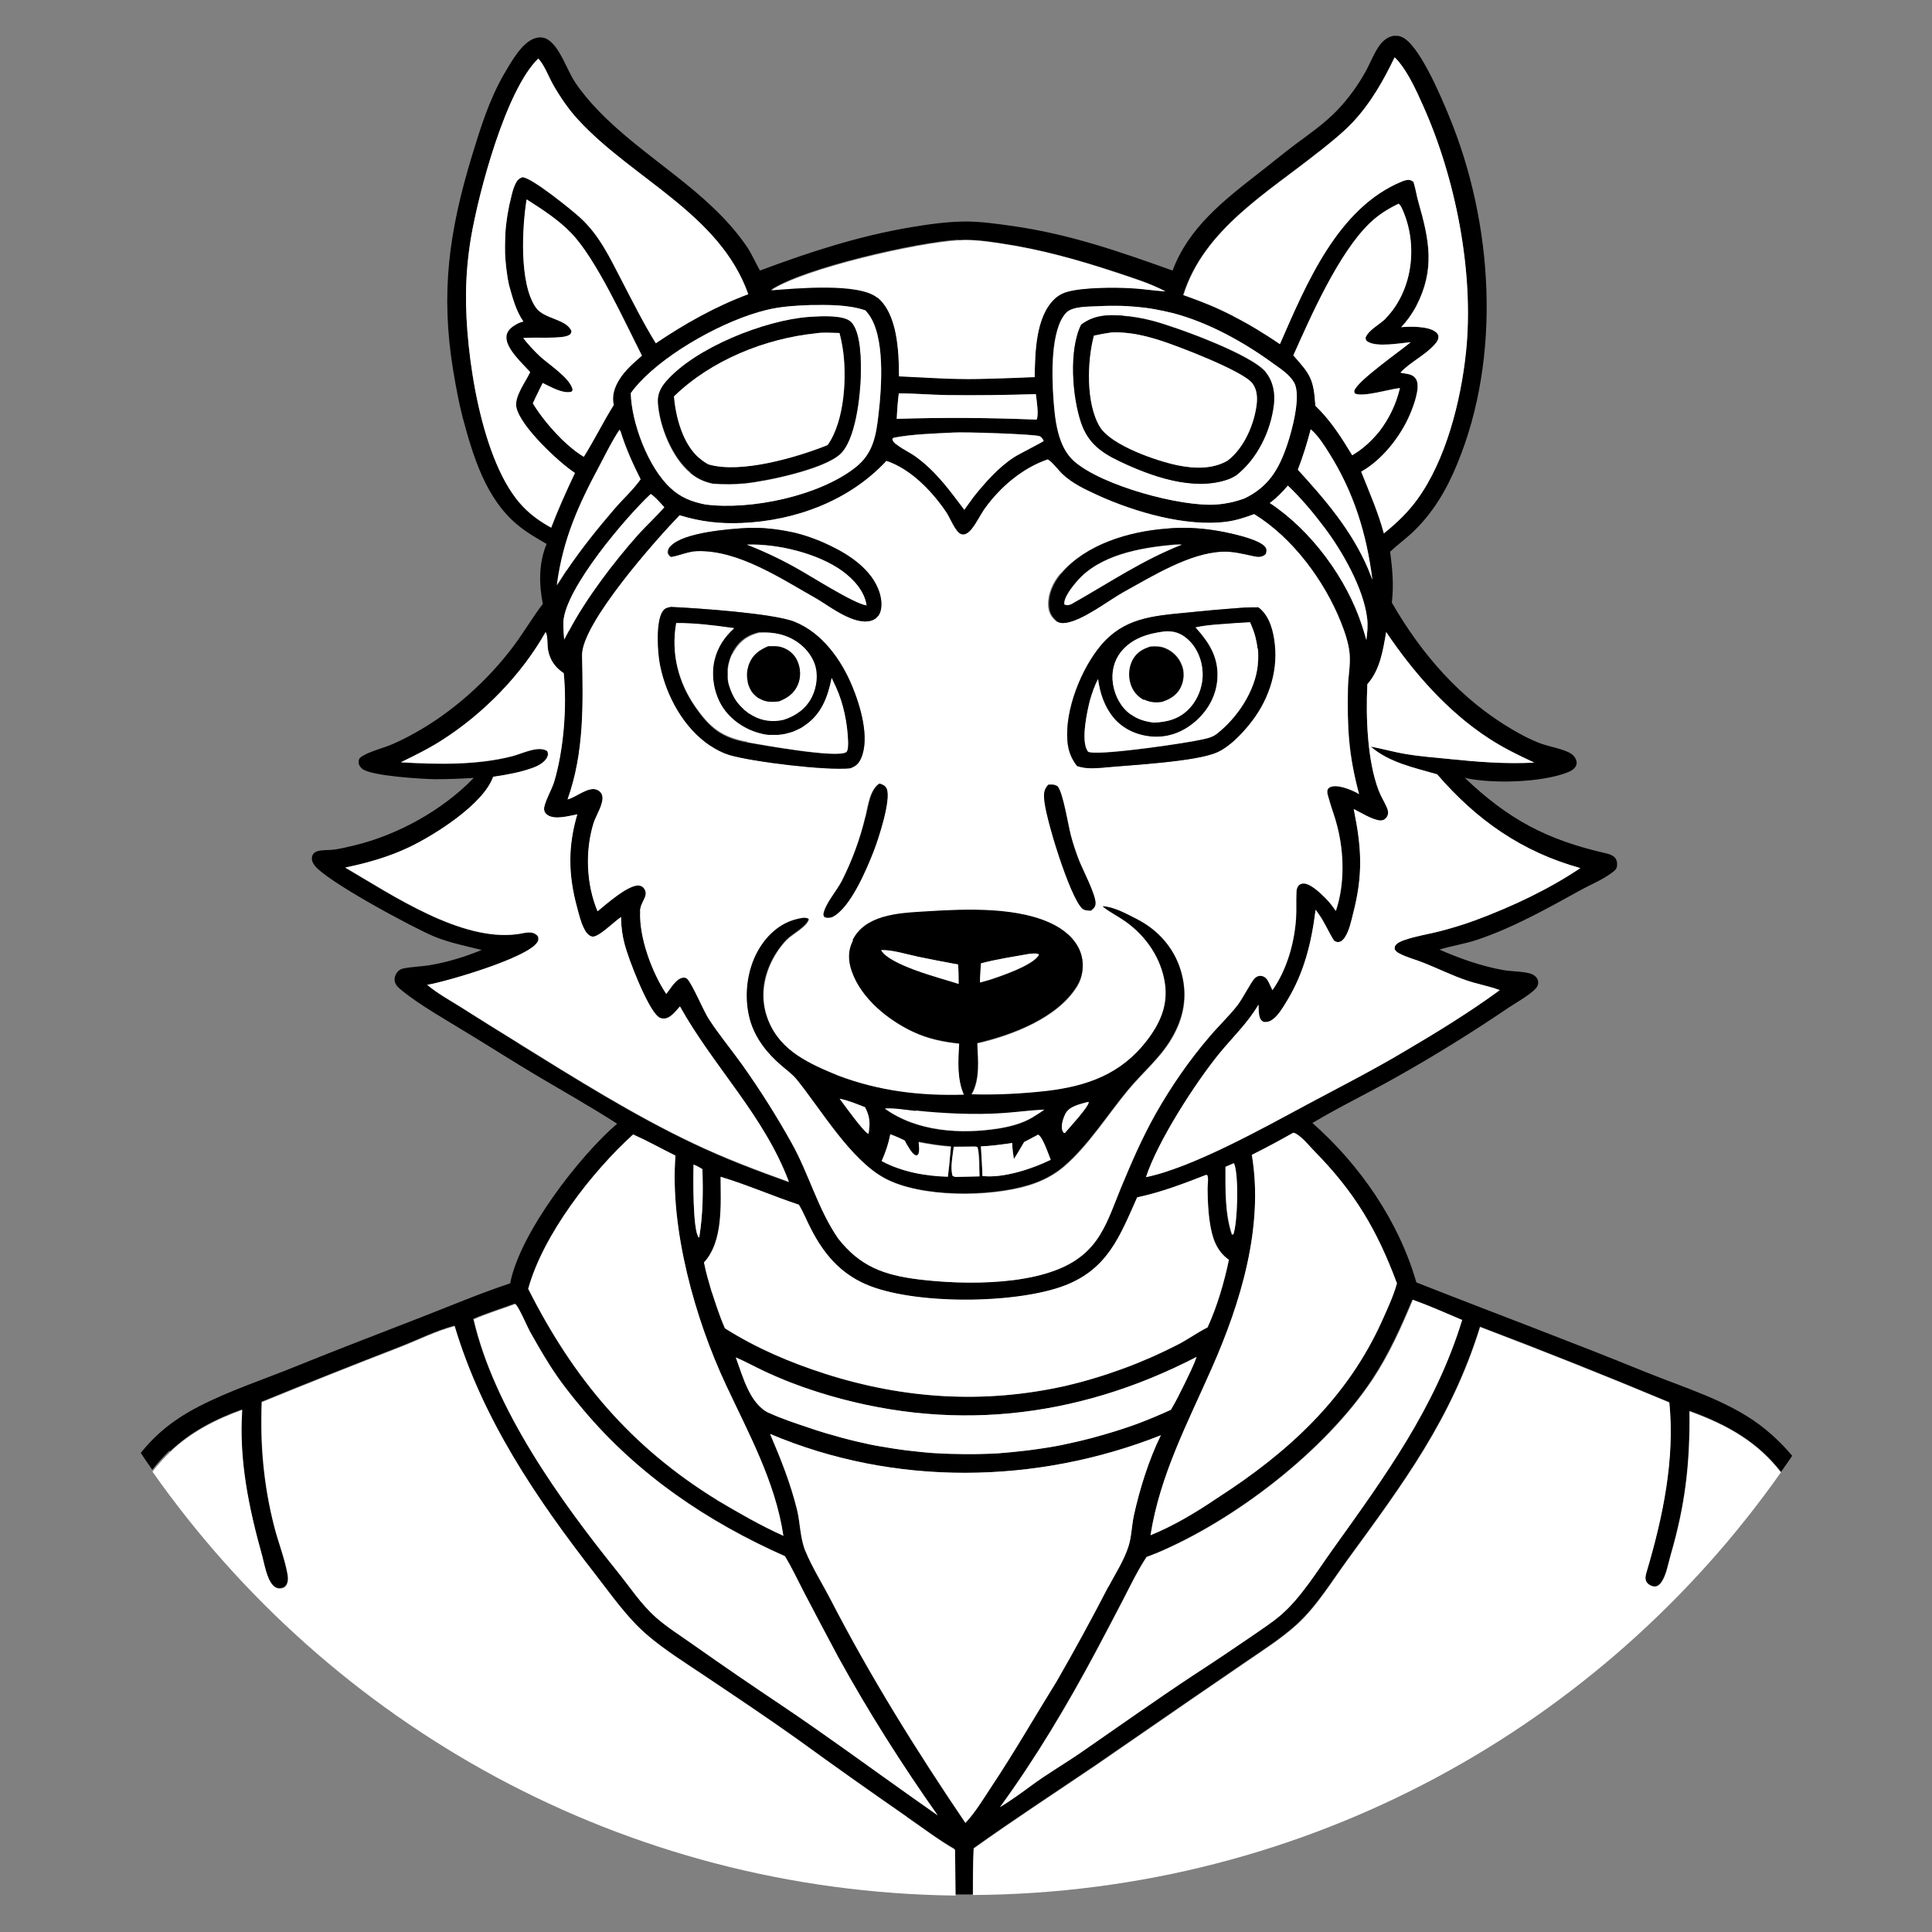
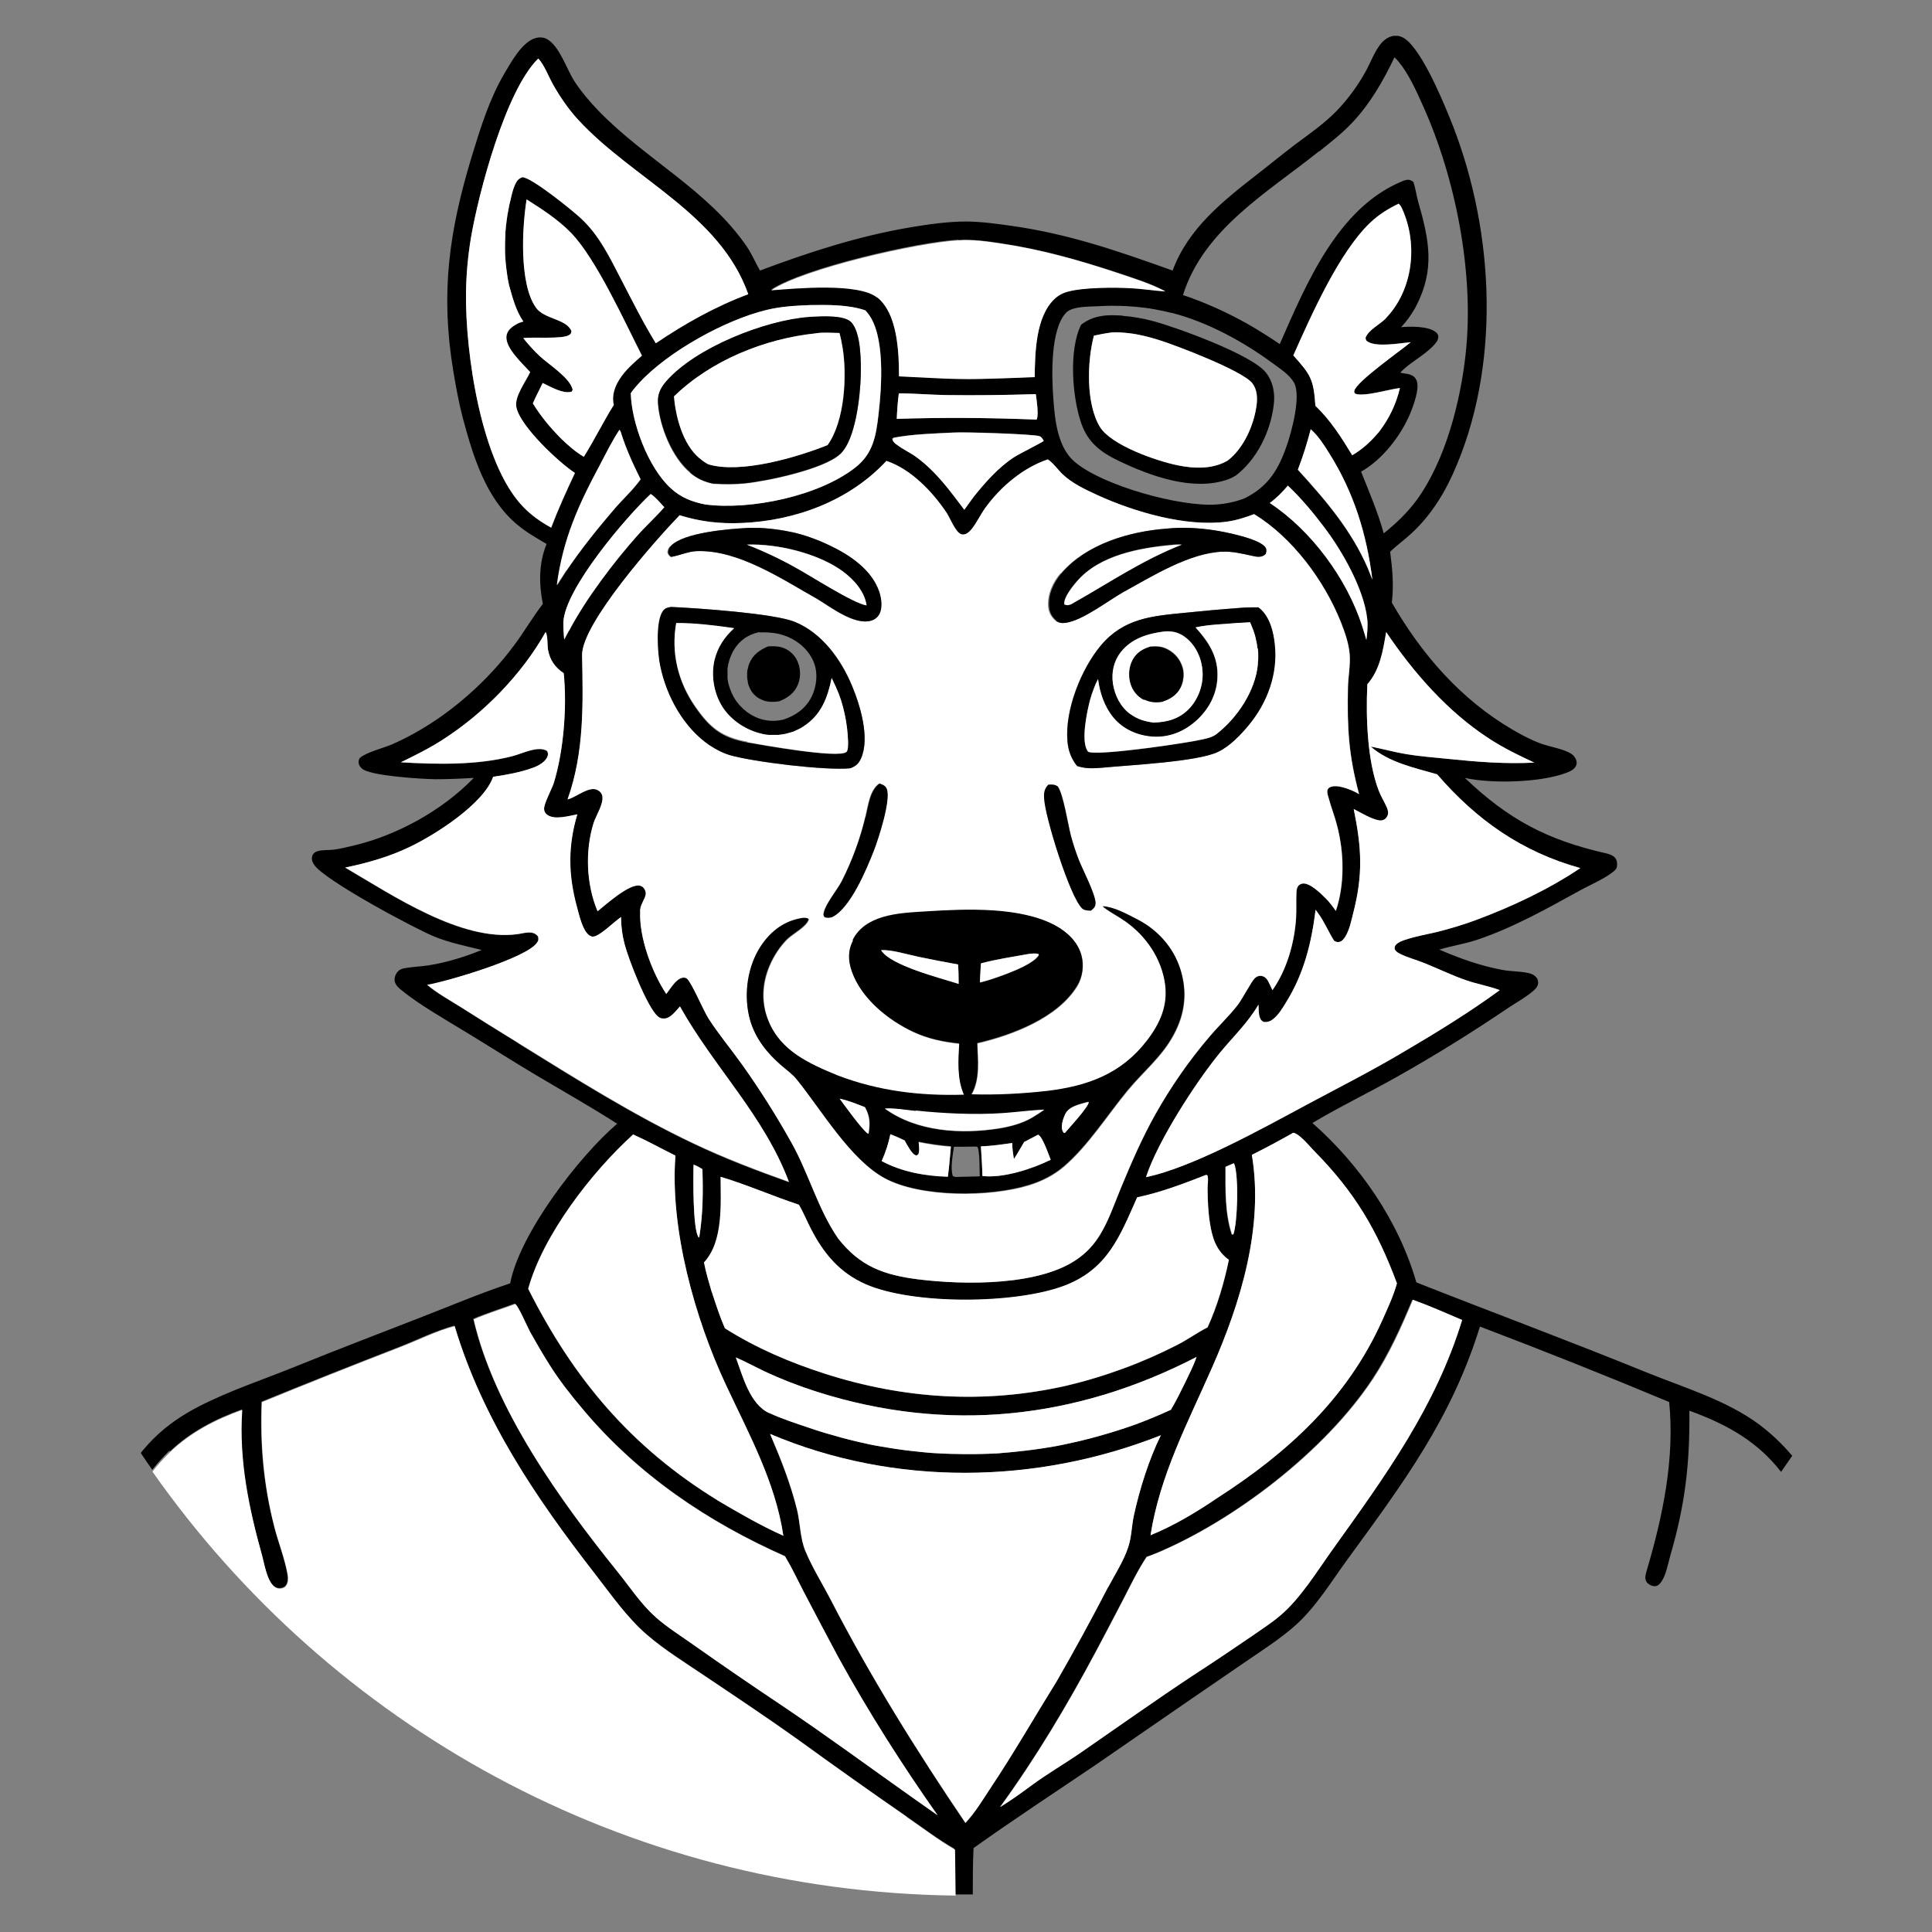
<svg xmlns="http://www.w3.org/2000/svg" id="Layer_1" data-name="Layer 1" version="1.1" viewBox="0 0 1024 1024">
  <rect x="0" y="0" width="1024" height="1024" fill="#808080" stroke="none" />
  <defs>
    <style>
      .cls-1 {
        fill: #000;
      }

      .cls-1, .cls-2 {
        stroke-width: 0px;
      }

      .cls-2 {
        fill: #fff;
      }
    </style>
  </defs>
  <path class="cls-1" d="M89.9,769.4c10.8-10.4,24.3-17.4,38.3-22.4-1.9,26.5,3.5,52,10.6,77.4,1.3,4.6,2.4,11.9,5.6,15.5.9,1.1,2.2,1.8,3.6,1.8,1.2,0,2.5-.3,3.3-1.3,1.5-1.8,1.3-4.5.9-6.6-1.6-8.3-4.9-16.7-7-25-5.6-21.9-7.5-43.4-6.6-65.9,24.2-9.9,48.5-19.5,72.9-29,9.6-3.7,19.4-8.7,29.3-11.3,14.9,49.4,43.1,91.2,74.5,131.5,8.4,10.8,17,23.3,27.5,32.2,9.4,8,20.3,14.8,30.5,21.7,16.6,11.2,33.4,22.3,49.6,33.9,19,13.8,38.1,27.4,57.4,40.7,8.4,5.8,16.7,12.2,25.5,17.2l.3,24.3c2.1,0,4.2,0,6.3,0s2.1,0,3.2,0c0-8.2,0-16.5.4-24.6,21.2-15.1,43-29.4,64.6-44l51.2-35.3,28.9-19.8c8.9-6.1,18.3-12.1,26.3-19.3,10.6-9.6,18.8-23.1,27.2-34.6,29.6-40.6,55.1-74.6,70.2-123.4,33.7,12.8,67.1,26.1,100.3,40,3,30.1-3.4,60.6-11.9,89.3-.7,2.4-1.5,5.1.7,6.9,1,.8,2.3,1.5,3.6,1.4,1.5,0,2.7-1.2,3.5-2.4,2.6-3.9,3.5-9.7,4.8-14.2,7.8-26.8,10.3-48.6,10-76.4,21.1,7.6,36.6,17,48.6,32.4,2-2.8,3.9-5.6,5.9-8.5-5.2-6.2-11.1-11.8-17.5-16.6-17.4-12.9-39.7-19.5-59.7-27.6-40.5-16.5-81.4-31.7-122-47.7-9.3-32.4-29.9-62.3-55.1-84.5,14.4-8.6,29.8-16,44.5-24.3,20.5-11.5,40.4-23.9,59.9-37.1,3.4-2.3,13.6-8,14.9-11.3.5-1.2.5-2.3,0-3.5-.7-1.4-2-2.4-3.5-2.9-4.5-1.4-10.2-1.1-14.9-2-11.6-2.1-22.8-6.1-33.6-10.8,6.6-2,13.4-3,20-5.2,19.1-6.4,37.2-16.6,54.8-26.3,5.8-3.2,13.6-6.3,18.4-10.7.8-.8,1-1.9,1-3,0-4-2.8-5.1-6.2-5.9-31.1-7.1-51.4-17.9-74.5-39.9,14.3,3.2,40.4,2.5,54.1-2.8,1.9-.7,4.3-1.9,5-4.1.7-2.1-.9-4.7-2.6-5.8-3.8-2.6-11.6-3.8-16.2-5.5-5.2-1.9-10.1-4.5-14.9-7.3-27.5-16-48.4-40.1-64.1-67.4,1.1-9.3.3-17.7-.9-27,3.6-3.4,7.6-6.3,11.3-9.7,11.1-10.3,18.5-22.8,24.2-36.7,23.7-57.1,19.1-128-4.3-184.5-3.9-9.5-16-38.6-25.3-42-.3-.1-.5-.2-.8-.3-.3,0-.6-.1-.8-.2-.3,0-.6,0-.8,0-.3,0-.6,0-.8,0-.3,0-.6,0-.8,0-.3,0-.6,0-.8.2-.3,0-.5.1-.8.2-.3,0-.5.2-.8.3-2,.9-3.7,2.4-5,4.2-2.8,3.8-4.7,8.7-6.9,12.9-4.1,7.7-9.5,15.2-15.5,21.5-6.7,7-14.8,12.6-22.6,18.4-6.6,5-13,10.3-19.6,15.4-18.3,14.3-36.8,28.7-45.2,51.3-28.8-10.3-54.9-19.4-85.4-23.7-7.8-1.1-15.7-2.2-23.7-2.3-9.8,0-19.8,1.4-29.4,3-27.9,4.7-53.8,13.1-80.2,23-2.4-4.2-4.2-8.5-6.9-12.6-20.5-30-54.1-46.5-78.9-72.3-4.5-4.7-8.6-9.5-12.2-14.9-4.4-6.5-8-19-14.9-22.9-1.8-1-4.1-1.1-6.1-.5-7.1,2-13,12.9-16.5,18.8-8,13.7-12.6,28.7-17.2,43.7-12.1,39.9-16.7,72.3-9.9,113.7,1.4,8.3,2.9,16.7,5,24.8,5.5,20.5,12.2,43,29.1,57,4.8,4,10.1,7,15.4,10.1-4.2,10.3-4.1,21-2,31.8-5.4,7-9.9,14.8-15.2,21.9-13.7,18.5-32.8,35.6-53,46.7-3.9,2.2-7.8,4.1-11.9,5.9-4.2,1.8-13.6,4.2-16.7,7-.7.6-.9,1.7-.8,2.6,0,1.3.8,2.3,1.8,3.2,4.4,3.9,31.9,5.5,38.9,5.6,6.8,0,13.5-.3,20.3-.7-16.5,17.1-40.4,30.3-63.4,35.8-3.4.8-7,1.7-10.5,2.2-2.9.4-6.3,0-9.1.9-1.2.4-2.2,1.2-2.6,2.5-.5,1.6,0,3.2.9,4.5,5,8.1,53.5,34,63.8,38.2,8.1,3.3,16.7,5,25.1,7.1-8.7,3.6-18.5,6.6-27.8,8.1-4.5.7-9.2.8-13.7,1.7-1.3.3-2.2.8-3.1,1.8-1.1,1.3-1.8,3.2-1.5,4.9.4,2.2,2.1,3.6,3.7,4.9,9.5,7.8,24.4,16.2,35.3,22.9,12,7.3,23.9,14.9,36,22.1,14.3,8.5,28.9,16.7,42.9,25.7-20.2,17.3-51.7,58.2-56.7,84.6-16,5.3-31.8,12-47.5,18.1-22,8.6-43.9,16.9-65.8,25.8-17.2,7-35.3,12.9-51.8,21.4-8.7,4.5-16.6,9.8-23.6,16.7-2.5,2.5-4.9,5.1-7.1,7.9,2,3,4,5.9,6.1,8.9,2.9-3.7,6-7.1,9.3-10.3ZM511.6,966.2c-25.9-38.3-50.2-77.3-71.4-118.3-4.4-8.5-9.7-17-13.4-25.8-2.8-6.7-2.7-14.8-4.4-21.8-3.5-14.1-8.6-26.9-14.3-40.2,65.8,27.9,141.1,26.8,207.1.7-6.2,12.6-11.3,28.7-14.3,42.5-1.2,5.5-1.2,11.5-3,16.8-2.4,7.3-7,14.4-10.6,21.2-8.8,16.9-17.9,33.7-27.4,50.2-11.6,18.6-22.5,37.7-34.7,56-4.2,6.3-8.4,13.4-13.6,18.9ZM382,623.8c14.1,4.2,27.6,10.2,41.5,14.8,2.4,4.1,4.2,8.6,6.4,12.8,6.7,13.1,15.2,23.3,28.9,29.3,25.3,11.2,80,10.7,105.7.7,22.8-8.8,29.1-26,38.3-46.7,12.7-2.7,24.4-7.2,36.5-11.9l.7.2c.7,1.8,0,5.1.1,7.1,0,6.2.3,12.4,1.3,18.5,1.2,7.7,3.4,14.5,10,19.2-2.5,12-6.2,24.7-11.3,35.8-5.5,2.7-10.4,6.4-15.9,9.2-4.7,2.4-9.5,4.6-14.3,6.8-4.8,2.1-9.7,4.1-14.7,5.9-5,1.8-10,3.5-15,5-5.1,1.5-10.2,2.9-15.3,4.1-43.1,9.6-85.6,7-127.5-6.4-18.7-6-36.4-13.6-53.1-24.1-2.8-6.2-4.8-12.7-6.9-19.1-1.5-5.2-3.1-10.4-4.1-15.7,10.4-11.3,8.9-31.3,8.8-45.4ZM341.8,471.5c-.6-1.1-1.4-1.8-2.7-2.1-5.5-1.1-18,10.1-22.3,13.6-6-14.3-6.7-32.1-2.1-46.8,1.2-4,5.5-10.3,4.6-14.4-.3-1.4-1.4-2.5-2.6-3.1-4.3-2.2-10.7,3.4-15.1,4.8l-.7.2c8.9-24.9,8.2-50.5,7.7-76.4-.3-16.8,39.4-61.5,51.7-74.2,11.1,3.5,21.4,4.6,33,4.1,28.5-1.2,57.1-11.8,76.6-32.9,13,4.3,24.5,16.4,31.9,27.5,1.9,2.9,4.5,9.7,7.4,11.2,2.3,1.2,4.6-.9,5.9-2.6,2.8-3.4,4.7-7.6,7.2-11.2,8.1-11.2,19.9-21.2,33.1-25.7,2.5,1.5,5.5,5.6,7.7,7.7,5.2,5,12.1,8.2,18.6,11.2,19.7,9,47.1,17,68.6,14.1,5.1-.7,9.7-2.2,14.5-4,20.4,12.5,37.1,35.3,45.9,57.1,2.1,5.3,4.2,11.2,4.7,17,.5,5.9-.8,12.1-.9,18-.4,21.5.3,35.2,5.9,56.3-.5-.3-1-.5-1.4-.8-3.2-1.7-10.4-4.6-13.9-2.9-2.6,1.2-1.2,4.1-.7,6.2,1.3,4.8,3.2,9.5,4.4,14.4,3.7,14.3,4.1,30.9-.7,45-1.7-2.4-3.4-4.7-5.5-6.8-2.5-2.5-8.5-8.3-12.2-7.7-2.6.4-3.1,2.7-3.2,5-.2,4.5,0,9-.2,13.5-.9,13.1-4.9,27.2-12.5,38-.5-1.2-1.1-2.4-1.7-3.6-.8-1.7-1.8-3.5-3.9-3.9-1.4-.3-2.8.2-3.8,1.2-1.8,1.7-6.5,11-9.2,14.4-4.6,5.9-10.1,11-14.9,16.7-5.4,6.3-10.4,12.9-15.2,19.7s-9.1,13.8-13.2,21c-7.2,12.8-12.9,26-18.5,39.5-3.4,8.1-6.4,17-10.9,24.5-.7,1.1-1.4,2.3-2.2,3.3-.8,1.1-1.6,2.1-2.5,3.1-.9,1-1.8,2-2.8,2.9-1,.9-2,1.8-3.1,2.6-20,15.6-61.5,14.9-85.7,11.9-18.4-2.3-31-6.8-42.6-21.7-10.7-15.6-15.5-34.3-24.7-50.7-8.1-14.4-16.7-28.1-26.3-41.6-5.8-8.1-12.2-15.7-17.6-24.1-2.8-4.4-8.8-18.7-11.4-21.2-.6-.6-1.5-.8-2.4-.6-3.7.6-6.4,5.8-8.7,8.6-7.5-11.5-14.4-30.1-13.8-43.8.1-2.7,1.3-4.6,2.4-7,.7-1.5.9-3,.1-4.5ZM286.2,188.8c-3.2-3-6.1-6.2-8.8-9.6,5.4-.7,20.7.6,24.3-1.6,1-.6,1-.9,1.3-2-2.6-6.7-14.5-6.3-18.9-12.6-8.9-12.6-7.2-42.4-4.9-57.3,8.2,5.2,16.7,10.7,23.5,17.7,13.3,13.7,28.5,47.4,37.6,65.1-4.3,3.8-9,7.8-12,12.7-2.5,4-4.1,8.7-2.9,13.4-5.7,9-10.3,18.5-15.9,27.5-4.4-2.6-8-5.8-11.7-9.3-5.8-5.8-11-12-15.3-19,1.6-3.6,3.5-7.2,5.2-10.8,4,1.9,10.4,5.7,14.9,4.7.8-.2.6-.2,1-1.1-1.2-6.2-12.8-13.5-17.4-17.8ZM318.3,246c3.3-6,6.3-12.4,10.1-18.1.5.6.4.3.7,1.2,2.7,8.7,6.4,16.8,10.5,25-3.9,5.5-9.3,10.4-13.7,15.5-9.1,10.5-17.7,21.3-25.5,32.8l-5.1,7.9c3.3-24.7,11.5-42.6,23.1-64.2ZM298.6,329.8c.8-17.8,33.6-56.2,46.3-67.9,2.5,1.6,5.1,4.8,7.2,7-4.4,5.1-9.5,9.6-14,14.7-12.8,14.3-27.7,33.9-36.5,50.8l-2.5,4.7c-.3-3-.6-6.2-.4-9.2ZM473.4,232c10.2-2,21.6-2.2,32-2.8,5.6-.4,42.4.8,45.5,1.9,1.2.4,1.7,1.5,2.3,2.5-.7.8-13.3,7.1-15.8,8.7-8.2,5.4-15.2,13.3-21.3,20.9l-5,6.9c-7.8-10.3-14.5-19.7-25-27.6-3.5-2.6-7.5-4.4-10.9-7-1.2-1-2-1.8-2.2-3.3l.7.3-.2-.5ZM475.3,222c.2-4.5.5-9,1.1-13.5,8.4,0,16.9.7,25.3.9,15.8.2,31.5,0,47.3-.5.4,2.9,1.7,11.3.4,13.5-24.8-1-49.2-1.2-74.1-.4ZM724.9,181c4.8,3.1,17.2.8,22.8.3-5.2,4.4-28.8,20.7-29.9,25.8-.2.8,0,.9.5,1.5,4.7,1.8,18-2.4,23.7-3-2.1,8.6-5.7,16-11,23.1-4.2,5-8.6,9.2-14.3,12.5-5.7-9.4-11.4-18.6-19.5-26.2-1-14.1-2.4-16.3-11.7-26.7,9.3-20.9,24.1-54.5,40.7-70.3,4.5-4.3,9.5-7.4,15.1-10.1.9.8,1.4,1.7,1.9,2.8,8.5,18.7,5.8,43-8.7,57.9-3.1,3.2-9.2,6-10.8,10.3.2,1,.2,1.5,1.1,2.1ZM694.7,227.6c3.8,3.2,7.2,8.5,9.8,12.7,13.1,20.7,19.9,42.9,22.9,67.1l-2.3-5.8c-8.7-20.3-22.5-36.4-37.2-52.5,2.7-7.1,4.9-14.1,6.8-21.4ZM701.9,279.5c9.6,12.7,20.8,32.4,22.7,48.1.5,4,.1,7.7-.4,11.6-.6-2.5-1.4-4.9-2.2-7.3-8.1-25.2-27-50.8-49-65.3,3.7-2.7,6.6-5.8,9.6-9.2,7,6.6,13.5,14.4,19.3,22.1ZM649.5,618.5l4.4-1.9c.1.2.2.4.3.7,2.3,6.4,1.7,30.9-.6,37.1h-.8c-3.7-11.3-3.4-24.1-3.4-35.8ZM404.7,726.6c9.2,4.3,18.7,8.1,28.4,11.1,69,21.9,137.1,14.6,201.1-18.5-1.6,4.6-3.9,9-6,13.5-2.4,4.9-4.8,9.8-7.6,14.5-6.1,2.8-12.3,5.4-18.5,7.7-1.7.6-3.5,1.2-5.2,1.8-1.7.6-3.5,1.2-5.2,1.7-1.7.6-3.5,1.1-5.3,1.6-1.8.5-3.5,1-5.3,1.5-1.8.5-3.5.9-5.3,1.4-1.8.4-3.6.9-5.4,1.3s-3.6.8-5.4,1.2c-1.8.4-3.6.7-5.4,1.1-1.8.3-3.6.6-5.4.9-1.8.3-3.6.6-5.4.8-1.8.3-3.6.5-5.5.7-1.8.2-3.6.4-5.5.6-1.8.2-3.7.3-5.5.5-1.8.1-3.7.3-5.5.4-1.8,0-3.7.2-5.5.2-1.8,0-3.7.1-5.5.1-1.8,0-3.7,0-5.5,0-1.8,0-3.7,0-5.5-.1-1.8,0-3.7-.1-5.5-.2-1.8,0-3.7-.2-5.5-.3-1.8-.1-3.7-.3-5.5-.5-1.8-.2-3.7-.4-5.5-.6-1.8-.2-3.6-.4-5.5-.7-1.8-.3-3.6-.5-5.4-.8-1.8-.3-3.6-.6-5.4-.9-1.8-.3-3.6-.7-5.4-1-1.8-.4-3.6-.8-5.4-1.2-1.8-.4-3.6-.8-5.4-1.3-1.8-.4-3.6-.9-5.3-1.4-1.8-.5-3.5-1-5.3-1.5-1.8-.5-3.5-1.1-5.3-1.6-1.7-.6-3.5-1.1-5.2-1.7-7.2-2.4-14.7-4.8-21.5-8-10.3-4.8-14-19.5-17.7-29.5,5,2.2,9.8,4.8,14.7,7.1ZM774.8,699.6c-14.1,46.1-40.9,82.9-68.6,121.6-8.1,11.3-17,25.9-27.6,34.9-4.5,3.8-9.6,7.1-14.4,10.5-10.4,7.2-20.8,14.2-31.4,21-20.3,13.4-40.1,27.5-60.1,41.3-8.7,6-17.9,11.3-26.4,17.6-5.3,4-10.8,7.9-16.4,11.3,18.9-25.9,35.8-54.3,50.9-82.6,4.9-9.2,9.7-18.4,14.5-27.6,3.9-7.5,7.6-15.3,12.3-22.4,1.5-.5,3-1.1,4.4-1.7,41.9-17.4,90.2-54.5,115.4-92.7,8.6-13.1,15.1-27.5,21.1-41.9,8.8,3.2,17.5,7,26.1,10.7ZM696.7,610.2c21.2,21.6,33.1,41.7,43.7,70-1.9,6.8-5,13.4-7.9,19.9-18.5,41.1-49.9,69.8-87.2,93.8-11.2,7.6-23,14.7-35.5,19.8,5-31.9,19.7-59.5,32.5-88.6,15.3-34.6,27.7-74.9,21.2-113,7.4-3.7,14.7-7.6,21.9-11.7.6,0,.7,0,1.3.4,3.4,1.8,7.3,6.7,10,9.4ZM789,391.3c7.8,5,15.8,9,24.2,12.9-15.7.8-30.3-.4-45.9-2-7.3-.7-14.7-1.2-21.9-2.5-6.4-1.1-12.6-2.9-18.9-4,9.8,8.5,23.1,11.2,35.2,14.7,20.9,24.3,44.9,41.1,75.9,49.7-16.9,11.4-36.5,20.6-55.5,27.6-6.5,2.4-13.1,4.4-19.8,6.1-5.8,1.4-11.9,2.4-17.5,4.3-1.5.5-3.4,1.2-4.6,2.3-.9.9-1,1.5-1,2.7.5,1,1.1,1.6,2.2,2.1,4.2,2.2,9,3.4,13.4,5.2,7.6,3.1,14.9,6.7,22.7,9.3,5.6,1.9,11.4,2.9,16.9,4.9l.5.2c-16,11.7-33,22.2-50.1,32.2-16.9,10.1-34.6,19.1-52,28.4-22.6,12-60.8,33.5-85.4,38.5,6.2-19,26.1-49.9,39-65.7,7-8.6,15-16.1,20.6-25.7.1,2,0,5.1.8,7,.5,1.3.9,1.5,2.1,2.2,1.9,0,3.3-.3,4.8-1.5,3-2.3,5.2-6.1,7.1-9.2,9.4-15.2,13.3-31.3,15.5-48.8.5.6.9,1.2,1.3,1.8,3.4,4.6,5.5,9.8,8.5,14.6,1,.6,1.7.9,2.9.6,1.3-.3,2.3-1.6,3-2.7,2.2-3.5,3.2-8.4,4.2-12.4,5.4-20.5,4.5-34.7.3-55.3,4,2,9,5.3,13.4,6,1.3.2,2.5,0,3.4-.9,2-1.9,1.6-4.1.6-6.3-1.3-2.9-3.1-5.7-4.2-8.7-6-15.7-6.8-38.8-6-55.6v-.7c6.8-7.7,8.3-17.8,10-27.6,14.4,21.4,32.5,42.1,54.3,56.3ZM699.3,80.2c6.1-4.9,12.4-9.8,17.7-15.5,9.4-10,16.2-22,22.1-34.3.8.7,1.5,1.5,2.2,2.3,5.3,6.4,9.3,15.3,12.7,22.9,17.5,38.6,27.4,89.1,22.9,131.3-2.7,25.6-10.7,57.1-26,78.1-5,6.8-10.9,12.4-17.5,17.7-3.1-11.3-7.7-21.9-12-32.7,11.2-6.3,20.9-18.8,25.9-30.5,1.7-4.1,5.6-14.2,3.3-18.3-1.8-3.4-5.3-2.8-8.4-3.7,5-5.5,13-9.1,18.2-15,1.3-1.5,2.1-2.7,1.9-4.7-.4-.9-.7-1.3-1.5-1.9-4-3.1-13.4-2.9-18.2-2.5,2.9-3,5.2-6.3,7.3-9.9.2-.4.4-.7.6-1.1,10.2-19.6,7-35.2,1.2-55.4-1-3.5-1.4-7.1-2.6-10.6-.5-.3-1-.7-1.6-.9-1.3-.5-3.1,0-4.3.6-34.2,14-51,54.6-64.9,86.3-3.9-2.7-8-5.3-12.1-7.8s-8.3-4.8-12.6-7c-4.3-2.2-8.6-4.2-13.1-6.1s-8.9-3.6-13.5-5.1c11-35,44.9-54.4,72.1-76.2ZM621.8,166c18.8,5,37.4,15.2,53,26.7,3.9,2.9,8.7,5.9,11.1,10.2,3.8,7.1-1.3,25.8-3.8,33-4.4,12.9-9.9,22-22.4,28.2-2.4.9-4.8,1.7-7.4,2.2-2.5.6-5,.9-7.6,1.1-18.9,1.4-60.6-10-75.3-22.8-8.9-7.7-10.3-22.1-11.1-33.1-.9-12-1.7-36.7,6.7-45.7,3.4-3.6,12.2-3.2,16.9-3.5,3.3-.2,6.7-.3,10-.2,3.3,0,6.7.2,10,.5,3.3.3,6.6.7,9.9,1.3,3.3.6,6.6,1.3,9.8,2.1ZM508.1,127.2c7.4-.5,15.1.6,22.4,1.7,21.1,3.2,40.7,8.7,60.9,15.3,8.9,3,17.9,5.7,26.3,10.1-6-.4-12-1.3-18.1-1.7-8.8-.5-25.2-.4-33.6,1.8-2.7.7-5.1,2-7.1,3.9-10.1,9.5-10.3,28.6-10.5,41.4-9.9.5-19.8.8-29.8,1-14.1.3-28.1-.8-42.1-1.4,0-3.6-.1-7.2-.3-10.9-.7-10.2-2.7-23.9-11.1-30.9-9.8-8.1-43.4-4.9-56.4-4,17.5-11.6,77.8-25.3,99.4-26.5ZM406.3,164.3c7.6-1.8,15.2-2.2,23-2.6,9.4-.2,20.4-.3,29.4,2.8.5.5.9,1,1.3,1.5,9.4,11.7,7.3,39.2,5.7,53.6-1.3,11.3-2.8,20.7-12.3,28.2-19.3,15.1-55.5,22.6-79.4,19.6-7.2-1.4-13.2-3.8-18.6-8.8-11.7-11-20.5-34.4-21-50.2,1.4-1.9,2.9-3.7,4.5-5.5,15.4-16.6,45.5-33.3,67.4-38.6ZM277.3,268.7c-22.3-23-30.7-81.7-30.3-113.2.1-9.8,1-19.6,2.6-29.3,4.1-24.2,18.5-78.4,35.7-95.1,3.2,3.2,5.6,9.9,7.9,13.9,3.7,6.5,8.2,13.1,13.3,18.6,28.9,31.4,75.1,49.8,90.1,92.4-17.4,6.4-33.6,15.6-49,26-6.6-10.7-12.4-22.4-18.2-33.5-6.3-11.9-11.6-23.5-21.7-32.9-4.1-3.8-26.2-21.8-30.9-21.6-1.4.6-2.2,1.1-3,2.4-1.7,2.8-2.5,6.4-3.2,9.6-.5,1.8-.9,3.7-1.2,5.6-.3,1.9-.6,3.7-.9,5.6-.2,1.9-.4,3.8-.6,5.7-.1,1.9-.2,3.8-.2,5.7s0,3.8,0,5.7c0,1.9.2,3.8.4,5.7.2,1.9.4,3.8.7,5.6.3,1.9.6,3.7,1,5.6,1.8,6.7,3.6,13.5,7.6,19.3-.6.1-1.1.3-1.7.5-.6.2-1.1.4-1.6.7-.5.3-1,.6-1.5.9-.5.3-1,.7-1.4,1-1.5,1.2-2.6,2.9-2.8,4.9-.5,6.3,8.6,14.4,12.6,18.8-2.3,5.1-8.5,13-7.3,18.7,2.1,10.1,22.6,29.3,31.1,34.8-4.6,9.6-8.9,19.1-12.6,29-5.5-3.1-10.4-6.5-14.8-11ZM274.8,553c-10.4-6.4-20.7-12.8-30.9-19.3-5.9-3.7-12.3-7.2-17.6-11.7h.4c10.4-1.8,53-14.3,58-22.5.7-1.2.6-1.9.4-3.1-2.7-3.5-7.1-1.7-11-1.2-29.8,4-66.3-20.7-91.2-35.3,11.7-2.5,23.3-5.7,34.1-10.9,13.4-6.4,39.2-22.7,44.3-37.2,7.1-1.1,14.3-2.3,21.1-4.8,2.8-1,6.6-3,7.7-6,.5-1.2.3-1.8-.2-2.9-4.6-3-13.2,1.4-18.2,2.7-18.6,4.9-40.1,4.5-59.3,3.3,7.6-3.7,15.1-7.4,22.2-12,21.7-13.9,41.8-34.4,54.5-57,1.3,2,.8,6.9,1.3,9.5,1.1,5.4,3.8,9.2,8.3,12.3,1.8,17.7,0,41-5.2,58-1.1,3.5-5.5,11.4-5.2,14.2.1,1.3.9,2.3,1.9,3,3.9,2.6,11.5.4,15.7-.4-5.1,16.9-4.8,32-.2,49,1,3.7,1.9,7.7,3.6,11.2.8,1.8,2.4,4.2,4.5,4.6,3.2.6,11.8-8,14.8-10,.2-.1.4-.2.5-.4,0,.4,0,.7,0,1.1.2,4.6.8,9,1.9,13.4,2,7.8,11.9,33.3,17.6,38.2,1.1,1,2.2,1.3,3.7,1.1,3.2-.3,6-4.2,8-6.4,17.9,32.1,44.7,58,57.8,93.1-17.2-6.1-34.1-12.5-50.6-20.4-32.1-15.2-62.7-34.5-92.9-53.2ZM370.7,655.2l-.3.7c-3.3-3.7-2.9-32.2-2.8-38.7,1.7.6,3.2,1.6,4.7,2.4.3,12.2.3,23.5-1.6,35.6ZM335.6,601.3c7.6,3.4,15,7.5,22.4,11.2-3,38.8,10.3,86.5,26.8,121.6,12,25.7,26.2,51.4,30.4,79.9-12.2-5.5-23.6-12.1-35.1-18.9-45.8-28.1-76.2-64.3-100.2-112,7.9-28.8,33.8-62.1,55.6-81.8ZM273,691c1.8,1.2,6.3,11.9,7.9,14.8,3.2,5.9,6.6,11.6,10.2,17.3,5.4,8.6,11.5,16.3,18,24,29.1,34.5,65.9,59.4,106.9,77.6,3.6,6,6.6,12.4,9.8,18.6,6.1,11.7,12.3,23.4,18.5,35,15.8,28.8,33.7,56.9,52.6,83.7l-13.2-9.3c-23.1-16.4-45.9-33.2-69.5-49-15.6-10.4-31.1-21-46.5-31.9-6.9-4.9-14.3-9.5-20.6-15.1-7.5-6.6-13.5-15.8-19.8-23.6-30.3-37.6-65.5-86.6-76.5-134.1,7.1-3.1,14.7-5.4,22-8.1Z" />
  <path class="cls-2" d="M370.4,656l.3-.7c1.9-12.1,2-23.4,1.6-35.6-1.5-.9-3.1-1.9-4.7-2.4-.2,6.6-.5,35,2.8,38.7Z" />
  <path class="cls-2" d="M653.7,654.3c2.3-6.2,2.9-30.7.6-37.1,0-.2-.2-.4-.3-.7l-4.4,1.9c0,11.8-.4,24.5,3.4,35.8h.8Z" />
  <path class="cls-2" d="M682.6,257.4c-3,3.5-5.9,6.5-9.6,9.2,22,14.5,40.9,40.1,49,65.3.7,2.4,1.5,4.8,2.2,7.3.5-4,.9-7.6.4-11.6-1.9-15.7-13.1-35.4-22.7-48.1-5.8-7.7-12.3-15.5-19.3-22.1Z" />
  <path class="cls-2" d="M301.6,334.3c8.9-16.9,23.8-36.5,36.5-50.8,4.5-5,9.6-9.6,14-14.7-2.1-2.2-4.7-5.4-7.2-7-12.7,11.8-45.5,50.1-46.3,67.9-.1,3.1.2,6.2.4,9.2l2.5-4.7Z" />
  <path class="cls-2" d="M727.4,307.3c-3-24.1-9.8-46.3-22.9-67.1-2.6-4.2-6-9.5-9.8-12.7-1.9,7.3-4.1,14.4-6.8,21.4,14.7,16.1,28.5,32.2,37.2,52.5l2.3,5.8Z" />
  <path class="cls-2" d="M549,208.9c-15.8.5-31.5.7-47.3.5-8.4-.1-16.9-.9-25.3-.9-.6,4.5-.9,8.9-1.1,13.5,24.8-.8,49.2-.6,74.1.4,1.3-2.1,0-10.6-.4-13.5Z" />
  <path class="cls-2" d="M300.3,302.3c7.8-11.5,16.4-22.2,25.5-32.8,4.5-5.2,9.8-10,13.7-15.5-4.1-8.2-7.8-16.3-10.5-25-.3-.8-.1-.5-.7-1.2-3.8,5.7-6.9,12-10.1,18.1-11.6,21.6-19.8,39.5-23.1,64.2l5.1-7.9Z" />
  <path class="cls-2" d="M475.2,235.6c3.4,2.7,7.5,4.4,10.9,7,10.5,7.9,17.2,17.3,25,27.6l5-6.9c6.1-7.6,13-15.5,21.3-20.9,2.5-1.7,15.2-8,15.8-8.7-.6-1-1.1-2.1-2.3-2.5-3.2-1.1-40-2.3-45.5-1.9-10.4.5-21.8.8-32,2.8l.2.5-.7-.3c.2,1.6,1,2.4,2.2,3.3Z" />
  <path class="cls-2" d="M734.5,168.7c14.4-14.9,17.2-39.2,8.7-57.9-.5-1.1-.9-2-1.9-2.8-5.6,2.7-10.6,5.8-15.1,10.1-16.6,15.8-31.4,49.5-40.7,70.3,9.3,10.4,10.7,12.6,11.7,26.7,8,7.7,13.8,16.8,19.5,26.2,5.7-3.3,10.1-7.5,14.3-12.5,5.4-7.1,8.9-14.4,11-23.1-5.7.6-19,4.8-23.7,3-.4-.6-.6-.7-.5-1.5,1.2-5,24.7-21.4,29.9-25.8-5.6.5-18,2.8-22.8-.3-1-.6-1-1.1-1.1-2.1,1.6-4.2,7.6-7,10.8-10.3Z" />
-   <path class="cls-2" d="M302.5,207.7c-4.5,1-10.9-2.8-14.9-4.7-1.7,3.6-3.6,7.1-5.2,10.8,4.3,7,9.5,13.2,15.3,19,3.7,3.5,7.3,6.7,11.7,9.3,5.7-9,10.3-18.5,15.9-27.5-1.2-4.7.4-9.4,2.9-13.4,3-4.9,7.7-8.9,12-12.7-9-17.7-24.3-51.5-37.6-65.1-6.8-7-15.3-12.5-23.5-17.7-2.4,14.8-4,44.6,4.9,57.3,4.4,6.3,16.3,5.9,18.9,12.6-.3,1.1-.3,1.4-1.3,2-3.6,2.3-18.9.9-24.3,1.6,2.7,3.4,5.6,6.6,8.8,9.6,4.6,4.3,16.2,11.6,17.4,17.8-.5.9-.2.9-1,1.1Z" />
+   <path class="cls-2" d="M302.5,207.7c-4.5,1-10.9-2.8-14.9-4.7-1.7,3.6-3.6,7.1-5.2,10.8,4.3,7,9.5,13.2,15.3,19,3.7,3.5,7.3,6.7,11.7,9.3,5.7-9,10.3-18.5,15.9-27.5-1.2-4.7.4-9.4,2.9-13.4,3-4.9,7.7-8.9,12-12.7-9-17.7-24.3-51.5-37.6-65.1-6.8-7-15.3-12.5-23.5-17.7-2.4,14.8-4,44.6,4.9,57.3,4.4,6.3,16.3,5.9,18.9,12.6-.3,1.1-.3,1.4-1.3,2-3.6,2.3-18.9.9-24.3,1.6,2.7,3.4,5.6,6.6,8.8,9.6,4.6,4.3,16.2,11.6,17.4,17.8-.5.9-.2.9-1,1.1" />
  <path class="cls-2" d="M407.7,748.9c6.9,3.2,14.4,5.6,21.5,8,1.7.6,3.5,1.2,5.2,1.7,1.8.6,3.5,1.1,5.3,1.6,1.8.5,3.5,1,5.3,1.5,1.8.5,3.5.9,5.3,1.4,1.8.4,3.6.9,5.4,1.3,1.8.4,3.6.8,5.4,1.2,1.8.4,3.6.7,5.4,1,1.8.3,3.6.6,5.4.9,1.8.3,3.6.6,5.4.8,1.8.3,3.6.5,5.5.7,1.8.2,3.6.4,5.5.6,1.8.2,3.7.3,5.5.5,1.8.1,3.7.2,5.5.3,1.8,0,3.7.2,5.5.2,1.8,0,3.7,0,5.5.1,1.8,0,3.7,0,5.5,0,1.8,0,3.7,0,5.5-.1,1.8,0,3.7-.1,5.5-.2,1.8,0,3.7-.2,5.5-.4,1.8-.1,3.7-.3,5.5-.5,1.8-.2,3.7-.4,5.5-.6,1.8-.2,3.6-.5,5.5-.7,1.8-.3,3.6-.5,5.4-.8,1.8-.3,3.6-.6,5.4-.9,1.8-.3,3.6-.7,5.4-1.1,1.8-.4,3.6-.8,5.4-1.2s3.6-.8,5.4-1.3c1.8-.4,3.6-.9,5.3-1.4,1.8-.5,3.5-1,5.3-1.5,1.8-.5,3.5-1.1,5.3-1.6,1.7-.6,3.5-1.1,5.2-1.7,1.7-.6,3.5-1.2,5.2-1.8,6.3-2.4,12.5-4.9,18.5-7.7,2.8-4.7,5.2-9.6,7.6-14.5,2.1-4.4,4.4-8.8,6-13.5-64,33.1-132.1,40.4-201.1,18.5-9.7-3.1-19.2-6.8-28.4-11.1-4.9-2.3-9.7-5-14.7-7.1,3.7,10,7.4,24.8,17.7,29.5Z" />
  <path class="cls-2" d="M465.1,157.7c8.4,7,10.4,20.7,11.1,30.9.2,3.6.3,7.2.3,10.9,14,.6,28.1,1.7,42.1,1.4,9.9-.2,19.8-.6,29.8-1,.2-12.8.5-31.9,10.5-41.4,2-1.9,4.4-3.2,7.1-3.9,8.4-2.3,24.8-2.3,33.6-1.8,6,.3,12,1.3,18.1,1.7-8.4-4.4-17.4-7.1-26.3-10.1-20.2-6.7-39.8-12.2-60.9-15.3-7.3-1.1-15-2.2-22.4-1.7-21.6,1.2-81.9,14.9-99.4,26.5,13-1,46.7-4.2,56.4,4Z" />
-   <path class="cls-2" d="M602,162.6c-3.3-.3-6.7-.5-10-.5-3.3,0-6.7,0-10,.2-4.8.3-13.5-.1-16.9,3.5-8.4,9-7.5,33.8-6.7,45.7.8,11.1,2.2,25.4,11.1,33.1,14.7,12.8,56.4,24.2,75.3,22.8,2.6-.2,5.1-.6,7.6-1.1,2.5-.6,5-1.3,7.4-2.2,12.5-6.1,18-15.2,22.4-28.2,2.5-7.3,7.6-25.9,3.8-33-2.4-4.4-7.2-7.4-11.1-10.2-15.7-11.4-34.2-21.7-53-26.7-3.2-.8-6.5-1.5-9.8-2.1-3.3-.6-6.6-1-9.9-1.3ZM670.9,197.3c4,4.9,5,11.3,4.3,17.4-1.7,13.9-8.9,28.6-20,37.3-1.4.8-2.8,1.6-4.3,2.1-18.4,6.4-41.2-1.8-57.8-9.8-9.6-4.6-16.5-9.7-20-20.2-4.7-13.8-6.7-38.6,0-52,4.2-3.1,8.1-4.3,13.1-4.9,3-.2,6-.1,9,.1,5.5.4,10.9,1.4,16.2,2.8,12.7,3.4,52,17.7,59.6,27.1Z" />
  <path class="cls-1" d="M595.1,167.3c-3-.2-6-.3-9-.1-5.1.5-9,1.8-13.1,4.9-6.6,13.4-4.7,38.2,0,52,3.6,10.5,10.4,15.6,20,20.2,16.7,8,39.4,16.3,57.8,9.8,1.5-.5,2.9-1.3,4.3-2.1,11.2-8.7,18.3-23.3,20-37.3.8-6.2-.3-12.5-4.3-17.4-7.6-9.4-46.9-23.7-59.6-27.1-5.3-1.4-10.7-2.4-16.2-2.8ZM663.8,203.2c2.5,3.3,2.8,7.6,2.2,11.6-1.4,10.5-6.7,22.8-15.3,29.3-8,4.7-17.8,4.3-26.6,2.5-11.2-2.3-35.1-10.5-41.1-20.3-7.5-12.3-6.8-34.9-3.2-48.4,3.1-.7,6.3-1.2,9.5-1.7,3-.2,6.1,0,9,.4,5.4.6,10.7,2,15.9,3.6,9.3,2.9,44.7,16.4,49.6,23Z" />
  <path class="cls-2" d="M589.3,176.2c-3.2.4-6.3,1-9.5,1.7-3.6,13.5-4.3,36.1,3.2,48.4,6.1,9.8,30,18,41.1,20.3,8.8,1.8,18.6,2.2,26.6-2.5,8.5-6.5,13.9-18.8,15.3-29.3.5-4,.3-8.3-2.2-11.6-4.9-6.6-40.3-20.1-49.6-23-5.2-1.6-10.5-3-15.9-3.6-2.9-.3-6-.6-9-.4Z" />
  <path class="cls-2" d="M338.8,202.9c-1.6,1.7-3.1,3.5-4.5,5.5.4,15.8,9.2,39.3,21,50.2,5.4,5.1,11.4,7.4,18.6,8.8,24,3.1,60.2-4.5,79.4-19.6,9.5-7.4,11-16.9,12.3-28.2,1.7-14.4,3.7-41.9-5.7-53.6-.4-.5-.9-1-1.3-1.5-9-3.1-19.9-2.9-29.4-2.8-7.8.3-15.4.7-23,2.6-21.9,5.3-52.1,22-67.4,38.6ZM353,202.4c15.5-18,52.4-32.5,75.8-34.2.5,0,1,0,1.5-.1,5-.3,16.8-1,20.7,2.7,5.5,5.3,5.4,21.6,5.2,28.8-.3,10.4-2.7,33.8-11,41.3-8.8,7.9-38,14.1-50.2,15.4-5.7.6-11.3.5-17,.2-4.7-1-8.4-2.7-12.1-5.7-9.7-8-16.3-24.4-17.2-36.7-.3-4.7,1.2-8,4.2-11.5Z" />
  <path class="cls-1" d="M365.9,250.6c3.7,3.1,7.4,4.7,12.1,5.7,5.7.3,11.4.4,17-.2,12.2-1.3,41.4-7.5,50.2-15.4,8.3-7.5,10.7-30.8,11-41.3.2-7.1.3-23.4-5.2-28.8-3.8-3.7-15.7-3-20.7-2.7-.5,0-1,0-1.5.1-23.4,1.7-60.3,16.3-75.8,34.2-3,3.5-4.6,6.9-4.2,11.5.9,12.3,7.5,28.7,17.2,36.7ZM432.3,176.7c4-.7,8.6-.3,12.7-.2.6,2.5,1.1,4.9,1.6,7.5,2.5,15,1.2,39.2-7.9,51.9-16.5,6.6-46.1,15.3-63.2,10.2-1.7-.9-3.2-1.9-4.6-3.2-8.8-7.5-12.6-21.8-13.5-32.8,19.6-19.1,48.1-30.6,75-33.4Z" />
  <path class="cls-2" d="M370.8,242.9c1.4,1.2,2.9,2.3,4.6,3.2,17,5.1,46.7-3.6,63.2-10.2,9.1-12.7,10.4-36.9,7.9-51.9-.4-2.5-.9-5-1.6-7.5-4.1,0-8.7-.5-12.7.2-26.9,2.8-55.4,14.3-75,33.4.9,11,4.7,25.4,13.5,32.8Z" />
  <path class="cls-2" d="M304.8,250.7c-8.5-5.5-29-24.7-31.1-34.8-1.2-5.7,4.9-13.6,7.3-18.7-3.9-4.4-13-12.5-12.6-18.8.1-2,1.3-3.7,2.8-4.9.5-.4.9-.7,1.4-1,.5-.3,1-.6,1.5-.9.5-.3,1.1-.5,1.6-.7.6-.2,1.1-.4,1.7-.5-4-5.8-5.7-12.6-7.6-19.3-.4-1.9-.8-3.7-1-5.6-.3-1.9-.5-3.8-.7-5.6-.2-1.9-.3-3.8-.4-5.7,0-1.9-.1-3.8,0-5.7s.1-3.8.2-5.7c.1-1.9.3-3.8.6-5.7.2-1.9.5-3.8.9-5.6.3-1.9.7-3.7,1.2-5.6.7-3.1,1.5-6.8,3.2-9.6.8-1.3,1.6-1.8,3-2.4,4.7-.2,26.8,17.8,30.9,21.6,10.1,9.3,15.5,20.9,21.7,32.9,5.8,11.2,11.6,22.8,18.2,33.5,15.4-10.4,31.6-19.5,49-26-15.1-42.6-61.2-61-90.1-92.4-5.1-5.5-9.6-12.1-13.3-18.6-2.3-4-4.8-10.7-7.9-13.9-17.2,16.7-31.6,70.9-35.7,95.1-1.6,9.7-2.5,19.5-2.6,29.3-.4,31.6,8,90.2,30.3,113.2,4.4,4.6,9.3,8,14.8,11,3.8-9.9,8.1-19.4,12.6-29Z" />
-   <path class="cls-2" d="M653.7,167.6c4.3,2.2,8.5,4.5,12.6,7s8.2,5.1,12.1,7.8c13.9-31.7,30.6-72.4,64.9-86.3,1.3-.5,3-1,4.3-.6.6.2,1.1.6,1.6.9,1.1,3.5,1.6,7.1,2.6,10.6,5.8,20.2,9,35.8-1.2,55.4-.2.4-.4.7-.6,1.1-2.1,3.6-4.4,6.8-7.3,9.9,4.8-.4,14.2-.6,18.2,2.5.8.6,1.1,1,1.5,1.9.2,2-.6,3.3-1.9,4.7-5.2,5.9-13.2,9.5-18.2,15,3,.8,6.5.3,8.4,3.7,2.3,4.2-1.5,14.2-3.3,18.3-4.9,11.7-14.7,24.2-25.9,30.5,4.3,10.9,9,21.4,12,32.7,6.6-5.3,12.5-10.9,17.5-17.7,15.4-21,23.3-52.5,26-78.1,4.5-42.2-5.5-92.7-22.9-131.3-3.4-7.6-7.4-16.4-12.7-22.9-.7-.8-1.4-1.6-2.2-2.3-5.9,12.3-12.7,24.3-22.1,34.3-5.4,5.7-11.6,10.6-17.7,15.5-27.2,21.8-61.2,41.2-72.1,76.2,4.5,1.6,9,3.3,13.5,5.1s8.8,3.9,13.1,6.1Z" />
  <path class="cls-2" d="M686.7,600.8c-.6-.3-.7-.3-1.3-.4-7.2,4.1-14.5,8-21.9,11.7,6.4,38.1-5.9,78.4-21.2,113-12.8,29.1-27.5,56.7-32.5,88.6,12.5-5.1,24.3-12.2,35.5-19.8,37.3-24,68.7-52.7,87.2-93.8,2.9-6.5,6-13,7.9-19.9-10.5-28.3-22.4-48.4-43.7-70-2.7-2.8-6.6-7.7-10-9.4Z" />
  <path class="cls-2" d="M380.1,795.1c11.5,6.8,22.9,13.4,35.1,18.9-4.2-28.5-18.4-54.2-30.4-79.9-16.5-35.2-29.8-82.8-26.8-121.6-7.5-3.7-14.8-7.8-22.4-11.2-21.8,19.8-47.7,53.1-55.6,81.8,24,47.6,54.4,83.8,100.2,112Z" />
  <path class="cls-2" d="M347.2,856.9c6.3,5.6,13.7,10.2,20.6,15.1,15.3,10.8,30.8,21.4,46.5,31.9,23.5,15.8,46.3,32.6,69.5,49l13.2,9.3c-18.9-26.8-36.8-55-52.6-83.7-6.2-11.6-12.4-23.3-18.5-35-3.2-6.2-6.2-12.6-9.8-18.6-41.1-18.2-77.9-43.1-106.9-77.6-6.5-7.7-12.6-15.4-18-24-3.6-5.7-6.9-11.5-10.2-17.3-1.6-2.9-6.1-13.6-7.9-14.8-7.3,2.7-14.9,5-22,8.1,10.9,47.6,46.2,96.5,76.5,134.1,6.3,7.8,12.3,17,19.8,23.6Z" />
  <path class="cls-2" d="M612.2,823.5c-1.5.6-2.9,1.2-4.4,1.7-4.7,7.1-8.4,14.8-12.3,22.4-4.8,9.2-9.6,18.5-14.5,27.6-15.1,28.3-32,56.7-50.9,82.6,5.7-3.5,11.1-7.4,16.4-11.3,8.5-6.3,17.7-11.6,26.4-17.6,20-13.8,39.8-27.9,60.1-41.3,10.6-6.9,21-13.9,31.4-21,4.8-3.4,9.9-6.6,14.4-10.5,10.6-9,19.5-23.6,27.6-34.9,27.7-38.7,54.5-75.4,68.6-121.6-8.6-3.7-17.3-7.5-26.1-10.7-6,14.4-12.4,28.8-21.1,41.9-25.2,38.2-73.5,75.3-115.4,92.7Z" />
  <path class="cls-2" d="M377.3,684.9c2.1,6.4,4.2,12.9,6.9,19.1,16.6,10.5,34.4,18.1,53.1,24.1,41.9,13.4,84.4,16.1,127.5,6.4,5.1-1.2,10.2-2.5,15.3-4.1,5.1-1.5,10.1-3.2,15-5,5-1.8,9.9-3.8,14.7-5.9,4.8-2.1,9.6-4.4,14.3-6.8,5.5-2.8,10.4-6.4,15.9-9.2,5.1-11.2,8.8-23.8,11.3-35.8-6.6-4.7-8.8-11.5-10-19.2-1-6.1-1.2-12.3-1.3-18.5,0-1.9.6-5.3-.1-7.1l-.7-.2c-12,4.7-23.8,9.2-36.5,11.9-9.2,20.7-15.6,37.9-38.3,46.7-25.7,9.9-80.4,10.4-105.7-.7-13.6-6-22.2-16.2-28.9-29.3-2.2-4.2-4-8.8-6.4-12.8-13.9-4.6-27.5-10.6-41.5-14.8,0,14.1,1.6,34.2-8.8,45.4,1,5.3,2.6,10.5,4.1,15.7Z" />
  <path class="cls-2" d="M724.7,362.6v.7c-.8,16.8,0,39.9,6,55.6,1.1,3,2.9,5.8,4.2,8.7,1,2.2,1.4,4.4-.6,6.3-1,.9-2.2,1.1-3.4.9-4.4-.8-9.4-4-13.4-6,4.2,20.6,5,34.7-.3,55.3-1,4-2,8.9-4.2,12.4-.7,1.1-1.7,2.4-3,2.7-1.2.3-1.9,0-2.9-.6-3.1-4.8-5.1-10-8.5-14.6-.4-.6-.9-1.2-1.3-1.8-2.2,17.5-6.1,33.6-15.5,48.8-1.9,3.1-4.1,6.9-7.1,9.2-1.5,1.2-2.9,1.6-4.8,1.5-1.2-.7-1.6-.9-2.1-2.2-.8-1.8-.6-4.9-.8-7-5.6,9.6-13.6,17.2-20.6,25.7-12.9,15.8-32.8,46.7-39,65.7,24.6-5,62.9-26.4,85.4-38.5,17.4-9.3,35.1-18.3,52-28.4,17-10,34.1-20.5,50.1-32.2l-.5-.2c-5.5-2-11.3-3-16.9-4.9-7.7-2.6-15.1-6.3-22.7-9.3-4.4-1.8-9.2-2.9-13.4-5.2-1-.6-1.6-1.1-2.2-2.1,0-1.3,0-1.8,1-2.7,1.2-1.1,3.1-1.8,4.6-2.3,5.6-1.9,11.7-2.9,17.5-4.3,6.7-1.7,13.3-3.7,19.8-6.1,19.1-7.1,38.7-16.3,55.5-27.6-31-8.6-55-25.5-75.9-49.7-12.1-3.5-25.4-6.2-35.2-14.7,6.3,1.2,12.6,3,18.9,4,7.2,1.2,14.6,1.7,21.9,2.5,15.6,1.6,30.2,2.8,45.9,2-8.4-3.9-16.5-7.8-24.2-12.9-21.8-14.2-39.9-34.9-54.3-56.3-1.7,9.8-3.2,19.9-9.9,27.6Z" />
  <path class="cls-2" d="M418.2,626.5c-13.1-35.1-39.9-61-57.8-93.1-2,2.2-4.8,6.1-8,6.4-1.5.1-2.6-.1-3.7-1.1-5.8-5-15.6-30.5-17.6-38.2-1.2-4.5-1.8-8.8-1.9-13.4,0-.4,0-.7,0-1.1-.2.1-.4.2-.5.4-3.1,2-11.6,10.6-14.8,10-2.1-.4-3.7-2.8-4.5-4.6-1.7-3.5-2.6-7.5-3.6-11.2-4.6-17-4.8-32,.2-49-4.3.8-11.8,3-15.7.4-1.1-.7-1.8-1.7-1.9-3-.3-2.9,4.1-10.7,5.2-14.2,5.2-17,7-40.4,5.2-58-4.6-3.1-7.3-6.9-8.3-12.3-.5-2.6,0-7.5-1.3-9.5-12.7,22.5-32.7,43-54.5,57-7.1,4.6-14.6,8.3-22.2,12,19.1,1.1,40.6,1.6,59.3-3.3,5-1.3,13.6-5.7,18.2-2.7.6,1.1.7,1.7.2,2.9-1.1,3-4.9,5-7.7,6-6.8,2.5-13.9,3.7-21.1,4.8-5.1,14.5-30.9,30.8-44.3,37.2-10.8,5.2-22.4,8.5-34.1,10.9,25,14.6,61.4,39.3,91.2,35.3,3.8-.5,8.2-2.3,11,1.2.3,1.3.4,2-.4,3.1-5,8.2-47.6,20.7-58,22.5h-.4c5.3,4.5,11.7,8,17.6,11.7,10.3,6.5,20.6,13,30.9,19.3,30.2,18.7,60.8,38,92.9,53.2,16.5,7.8,33.4,14.2,50.6,20.4Z" />
  <path class="cls-2" d="M587.4,841.2c3.6-6.8,8.2-13.9,10.6-21.2,1.8-5.3,1.8-11.3,3-16.8,3-13.8,8-29.8,14.3-42.5-66,26.1-141.3,27.2-207.1-.7,5.7,13.3,10.8,26.1,14.3,40.2,1.7,7.1,1.6,15.1,4.4,21.8,3.6,8.8,9,17.3,13.4,25.8,21.2,41.1,45.5,80.1,71.4,118.3,5.2-5.5,9.4-12.5,13.6-18.9,12.2-18.3,23.1-37.3,34.7-56,9.5-16.5,18.7-33.3,27.4-50.2Z" />
-   <path class="cls-2" d="M895.5,748c.3,27.8-2.2,49.6-10,76.4-1.3,4.5-2.2,10.3-4.8,14.2-.8,1.2-2,2.3-3.5,2.4-1.3,0-2.6-.6-3.6-1.4-2.2-1.9-1.4-4.6-.7-6.9,8.5-28.7,14.9-59.3,11.9-89.3-33.2-13.9-66.6-27.2-100.3-40-15.1,48.8-40.6,82.8-70.2,123.4-8.4,11.5-16.5,25-27.2,34.6-8,7.2-17.4,13.2-26.3,19.3l-28.9,19.8-51.2,35.3c-21.5,14.6-43.4,28.8-64.6,44-.4,8.2-.4,16.4-.4,24.6,177-1.1,333.4-89.3,428.2-224-12-15.5-27.4-24.8-48.6-32.4Z" />
  <path class="cls-2" d="M480.5,962.9c-19.3-13.4-38.4-26.9-57.4-40.7-16.3-11.6-33-22.8-49.6-33.9-10.2-6.9-21.2-13.6-30.5-21.7-10.5-9-19.1-21.4-27.5-32.2-31.4-40.4-59.7-82.1-74.5-131.5-9.9,2.6-19.7,7.6-29.3,11.3-24.4,9.4-48.7,19.1-72.9,29-.9,22.6,1,44,6.6,65.9,2.1,8.3,5.5,16.6,7,25,.4,2.1.6,4.8-.9,6.6-.8,1-2.1,1.3-3.3,1.3-1.5,0-2.7-.8-3.6-1.8-3.2-3.6-4.4-10.9-5.6-15.5-7.1-25.4-12.4-50.9-10.6-77.4-14,5-27.6,12-38.3,22.4-3.3,3.2-6.4,6.6-9.3,10.3,94.3,134.3,249.6,222.6,425.7,224.7l-.3-24.3c-8.8-5.1-17.1-11.5-25.5-17.2Z" />
  <path class="cls-2" d="M339.3,483c-.7,13.7,6.2,32.4,13.8,43.8,2.3-2.8,5-7.9,8.7-8.6.8-.1,1.8,0,2.4.6,2.6,2.5,8.6,16.8,11.4,21.2,5.4,8.3,11.8,16,17.6,24.1,9.6,13.5,18.2,27.1,26.3,41.6,9.2,16.4,14,35.2,24.7,50.7,11.6,14.8,24.2,19.4,42.6,21.7,24.2,3,65.7,3.7,85.7-11.9,1.1-.8,2.1-1.7,3.1-2.6,1-.9,1.9-1.9,2.8-2.9.9-1,1.7-2,2.5-3.1.8-1.1,1.5-2.2,2.2-3.3,4.6-7.5,7.6-16.4,10.9-24.5,5.6-13.5,11.3-26.7,18.5-39.5,4.1-7.2,8.5-14.2,13.2-21s9.8-13.4,15.2-19.7c4.8-5.7,10.3-10.9,14.9-16.7,2.6-3.3,7.4-12.7,9.2-14.4,1-1,2.4-1.5,3.8-1.2,2.1.4,3.1,2.2,3.9,3.9.6,1.2,1.1,2.4,1.7,3.6,7.6-10.8,11.6-24.9,12.5-38,.3-4.5,0-9,.2-13.5,0-2.3.6-4.5,3.2-5,3.8-.6,9.7,5.2,12.2,7.7,2.1,2.1,3.8,4.4,5.5,6.8,4.7-14.1,4.4-30.7.7-45-1.2-4.9-3.1-9.5-4.4-14.4-.6-2.1-1.9-5,.7-6.2,3.5-1.7,10.7,1.2,13.9,2.9.5.3,1,.5,1.4.8-5.6-21-6.3-34.8-5.9-56.3.1-6,1.4-12.1.9-18-.5-5.8-2.6-11.7-4.7-17-8.7-21.8-25.5-44.6-45.9-57.1-4.8,1.8-9.4,3.3-14.5,4-21.4,2.9-48.9-5.1-68.6-14.1-6.5-3-13.4-6.2-18.6-11.2-2.2-2.1-5.1-6.2-7.7-7.7-13.2,4.5-25,14.5-33.1,25.7-2.6,3.6-4.5,7.8-7.2,11.2-1.4,1.7-3.6,3.7-5.9,2.6-3-1.5-5.5-8.3-7.4-11.2-7.5-11.2-18.9-23.2-31.9-27.5-19.6,21.1-48.2,31.7-76.6,32.9-11.7.5-21.9-.7-33-4.1-12.3,12.7-52,57.4-51.7,74.2.5,25.9,1.2,51.5-7.7,76.4l.7-.2c4.4-1.4,10.8-6.9,15.1-4.8,1.3.6,2.3,1.7,2.6,3.1.9,4.1-3.3,10.4-4.6,14.4-4.6,14.7-3.9,32.5,2.1,46.8,4.3-3.5,16.8-14.7,22.3-13.6,1.2.2,2.1.9,2.7,2.1.8,1.5.6,3-.1,4.5-1.1,2.4-2.3,4.3-2.4,7ZM661.9,384.2c-4.4,5.3-10.3,11.5-16.6,14.4-11.1,5.2-46.9,6.9-61.2,8.3-4.9.4-8.6.6-13.3-.9-3.1-4-4.7-8.2-5.1-13.2-1.4-16.5,7.3-38.4,17.8-50.8,12.1-14.3,26.9-15.4,44.3-17.2,9.8-1,19.6-1.9,29.4-2.6,3.3-.3,6.5-.3,9.7-.3.1.1.3.2.4.4,5.6,4.6,7.5,12.5,8.2,19.5,1.6,15.4-4,30.5-13.7,42.4ZM562.3,303.9c13.2-15.5,36-22.2,55.6-23.7,8.4-.8,17.5-.4,25.7.9,5.2.8,24.4,4.5,27,9.3.6,1.2.4,1.9,0,3.2-2,2.2-5,1.5-7.6.9-5.1-1.1-9.9-2.3-15.2-2.1-17.6.6-37.5,13.1-52.8,21.5-8.1,4.7-21.3,14.9-30.3,16.2-1.9.3-3.8.1-5.4-1.2-2.2-1.9-3.5-4.3-3.8-7.2-.5-6.6,2.3-12.9,6.5-17.8ZM555.7,416c1.9-.2,3.3-.2,5,.9,3,4,5.4,20,6.9,25.9,1.2,4.6,2.7,9,4.4,13.4,2,5,8.8,18.2,8.7,22.6,0,2.1-1,2.7-2.4,3.9-1.5,0-3.5,0-4.6-1.1-6.6-6.1-19.7-48.7-20.1-58.2-.1-3.1,0-5,2.2-7.3ZM491.7,483.3c20.8-1.3,49.5-2.6,68,7.6,6.2,3.4,11.7,8.6,13.6,15.6,1.4,5.3.6,11.5-2.2,16.2-10.4,17-34.6,26.1-53,30.4.2,9.1,1.6,19-3.1,27.2,13.4.3,26.9-.3,40.2-1.8,21.6-2.7,39.3-9,52.9-26.7,6.9-9,11.1-18.5,9.6-30-1.8-13.5-10-25.4-21-33.2-3.8-2.7-8.1-4.8-11.8-7.7-.1,0-.2-.2-.3-.3,6,.3,12.8,4.1,18.1,6.8,11,5.6,19.4,14.9,23.1,26.7,3.7,12,2.4,23.3-3.5,34.3-6.2,11.7-16.1,19.5-24.4,29.6-10.9,13.1-21.1,29.5-34,40.5-5.4,4.6-11.7,7.7-18.4,9.8-20.8,6.4-57.4,6.6-76.5-3.7-18.2-9.9-33.6-36.3-46.4-52.1-2.3-2.9-5.4-5.1-8.2-7.5-7.7-6.6-13.9-14.4-16.7-24.2-3.4-11.9-1.8-26.2,4.4-36.9,4.5-7.8,11.2-14.1,20.1-16.4,2.1-.5,4.7-1.3,6.6-.2-1,4-8.6,7.8-11.6,10.8-3.8,3.8-7,8.8-9.1,13.7-4.1,9.7-4.6,20-.6,29.7,6.6,15.9,21.7,22.5,36.7,28.8,21.8,8.3,43.8,10.9,66.9,10.2-3.8-8.6-3-18-2.5-27.2-8.5-.9-16.6-2.6-24.4-6.2-13.3-6.2-27.4-17.7-32.5-31.9-2-5.7-2.2-11,.6-16.4,3.3-6.5,9-10,15.8-12.1,7.6-2.3,15.9-2.6,23.8-3.1ZM469.8,418.1c2.5,5.9-4.5,26.8-6.8,32.7-3.8,9.8-12.7,31.1-22.4,35.4-1.3.2-2.4.4-3.7-.1-.6-1-.7-1.2-.4-2.4,1.1-4.9,7.2-11.9,9.6-16.8,5.6-10.9,9.7-22.1,12.5-34.1,1.4-5.7,2.2-14,7.3-17.5,1.7.6,3,1,3.8,2.8ZM355.3,289.5c6.6-7.3,31.3-9.2,41.2-9.7,1.9,0,3.7,0,5.6,0,1.9,0,3.7.2,5.6.4,1.9.2,3.7.4,5.6.7,1.8.3,3.7.6,5.5,1,1.8.4,3.6.8,5.4,1.3,1.8.5,3.6,1.1,5.3,1.7,1.8.6,3.5,1.3,5.2,2,1.7.7,3.4,1.5,5.1,2.3,10.6,5.1,22.2,12.9,26.1,24.6,1.1,3.5,1.8,8.3,0,11.7-1,1.8-2.5,2.9-4.5,3.5-8.8,2.4-21.2-7.2-28.3-11.5-18.7-10.5-41.7-26.1-63.8-25.4-4.5.1-9.3,2.4-13.9,3.1-1-.8-1.4-1.2-1.7-2.4.1-1.4.5-2.3,1.4-3.3ZM351.4,323.9c1.2-1.6,2.5-1.8,4.3-2.2,13.7.6,54.5,3.4,65.6,7.9,14.5,5.9,24.6,20,30.4,34,4.2,10.3,9.5,27.6,4.7,38.4-1.3,2.9-2.8,4.1-5.7,5.2-12.8,1.4-51.6-3.4-63.9-7-3.7-1.1-7-2.8-10.1-4.9-14-9.3-23.4-26.3-26.6-42.5-1.3-6.4-2.5-23.4,1.4-28.9Z" />
  <path class="cls-1" d="M573.6,481.5c1.1,1,3.2,1.1,4.6,1.1,1.4-1.2,2.3-1.8,2.4-3.9.2-4.4-6.7-17.6-8.7-22.6-1.7-4.4-3.2-8.8-4.4-13.4-1.5-5.8-4-21.8-6.9-25.9-1.7-1.1-3-1-5-.9-2.1,2.3-2.4,4.2-2.2,7.3.4,9.5,13.6,52.1,20.1,58.2Z" />
  <path class="cls-1" d="M458.8,432.8c-2.9,11.9-7,23.1-12.5,34.1-2.5,4.8-8.5,11.8-9.6,16.8-.3,1.2-.2,1.4.4,2.4,1.3.5,2.4.3,3.7.1,9.7-4.3,18.6-25.6,22.4-35.4,2.3-5.9,9.2-26.9,6.8-32.7-.8-1.8-2.1-2.2-3.8-2.8-5.1,3.5-5.9,11.9-7.3,17.5Z" />
  <path class="cls-1" d="M355.6,295.2c4.5-.7,9.3-3,13.9-3.1,22.1-.7,45.1,14.9,63.8,25.4,7.1,4.3,19.5,13.9,28.3,11.5,1.9-.5,3.5-1.7,4.5-3.5,1.8-3.4,1.1-8.3,0-11.7-3.9-11.7-15.4-19.5-26.1-24.6-1.7-.8-3.4-1.6-5.1-2.3-1.7-.7-3.5-1.4-5.2-2-1.8-.6-3.5-1.2-5.3-1.7-1.8-.5-3.6-1-5.4-1.3-1.8-.4-3.7-.7-5.5-1-1.8-.3-3.7-.5-5.6-.7-1.9-.2-3.7-.3-5.6-.4-1.9,0-3.7,0-5.6,0-10,.5-34.6,2.4-41.2,9.7-.9,1-1.3,1.9-1.4,3.3.4,1.3.7,1.6,1.7,2.4ZM446.9,303c5.8,4.3,11.3,10.5,12.4,17.8-7.1-1-30.1-16-37.9-20.2-8.2-4.5-16.7-8.5-25.5-12,16.1-.6,37.9,4.7,51,14.3Z" />
  <path class="cls-2" d="M459.3,320.8c-1.1-7.3-6.6-13.5-12.4-17.8-13.1-9.7-34.9-14.9-51-14.3,8.8,3.4,17.3,7.4,25.5,12,7.8,4.2,30.8,19.1,37.9,20.2Z" />
  <path class="cls-1" d="M559.6,328.9c1.6,1.3,3.4,1.5,5.4,1.2,8.9-1.3,22.2-11.6,30.3-16.2,15.3-8.4,35.2-20.9,52.8-21.5,5.2-.2,10.1,1,15.2,2.1,2.6.6,5.5,1.3,7.6-.9.3-1.2.6-2,0-3.2-2.5-4.8-21.8-8.5-27-9.3-8.3-1.3-17.4-1.8-25.7-.9-19.6,1.5-42.4,8.2-55.6,23.7-4.2,4.9-7.1,11.2-6.5,17.8.2,2.9,1.5,5.3,3.8,7.2ZM570.8,308c11.8-13.8,33.3-17.8,50.5-19.3,1.6-.3,3.4-.2,5.1-.2-21.1,8.2-39.1,20.7-58.7,31.6-.1,0-.2,0-.3.1-1.4.5-1.8.7-3.1,0,0-.2-.1-.3-.1-.5-.4-3.5,4.5-9.3,6.7-11.9Z" />
  <path class="cls-2" d="M564.3,320.4c1.3.6,1.7.4,3.1,0,.1,0,.2,0,.3-.1,19.6-11,37.7-23.4,58.7-31.6-1.7,0-3.5,0-5.1.2-17.1,1.5-38.7,5.4-50.5,19.3-2.2,2.6-7,8.5-6.7,11.9,0,.2,0,.3.1.5Z" />
  <path class="cls-1" d="M376.6,395.3c3.2,2.1,6.5,3.8,10.1,4.9,12.3,3.6,51.2,8.3,63.9,7,2.9-1.1,4.4-2.3,5.7-5.2,4.9-10.8-.4-28.2-4.7-38.4-5.8-14-15.9-28.1-30.4-34-11.1-4.5-51.8-7.3-65.6-7.9-1.8.3-3.2.6-4.3,2.2-3.9,5.5-2.8,22.4-1.4,28.9,3.3,16.3,12.6,33.2,26.6,42.5ZM402.7,335.2c5.2-.2,10.1.3,15,2.4,6.1,2.6,11.5,7.6,13.8,13.9,2.1,5.6,1.3,12.4-1.3,17.7-3.1,6.3-8.5,10.1-15,12.2-5.8,1.4-11.6.6-16.8-2.4-.4-.2-.7-.5-1.1-.7-.4-.2-.7-.5-1.1-.7-.3-.3-.7-.5-1-.8-.3-.3-.7-.6-1-.8-.3-.3-.6-.6-.9-.9-.3-.3-.6-.6-.9-.9-.3-.3-.6-.6-.9-1-.3-.3-.5-.7-.8-1-.3-.3-.5-.7-.8-1.1-.2-.4-.5-.7-.7-1.1-.2-.4-.4-.7-.6-1.1-.2-.4-.4-.8-.6-1.2-.2-.4-.4-.8-.5-1.2-.2-.4-.3-.8-.5-1.2-.1-.4-.3-.8-.4-1.2-.1-.4-.2-.8-.4-1.2,0-.4-.2-.8-.3-1.2,0-.4-.1-.8-.2-1.2,0-.4-.1-.8-.1-1.2,0-.4,0-.8,0-1.2,0-.4,0-.8,0-1.2,0-.4,0-.8,0-1.2,0-.4,0-.8,0-1.2,0-.4,0-.8.2-1.2,0-.4.1-.8.2-1.2,0-.4.2-.8.3-1.2.1-.4.2-.8.3-1.1.1-.4.2-.8.4-1.1.1-.4.3-.7.4-1.1.2-.4.3-.7.5-1.1.2-.4.4-.7.5-1.1.2-.3.4-.7.6-1,3.2-5.2,7.6-8.1,13.5-9.4ZM358.4,330.4c10-.1,20.8,1.3,30.7,2.7-5.1,4.6-8.8,10.1-10.4,16.9-2,8.2-.3,17.7,4.2,24.8,4.6,7.2,12.7,12.5,21,14.3.5,0,1,.2,1.4.3.5,0,1,.1,1.4.2.5,0,1,0,1.4.1s1,0,1.5,0c.5,0,1,0,1.5,0,.5,0,1,0,1.5,0,.5,0,1-.1,1.4-.2.5,0,1-.1,1.4-.2.5,0,.9-.2,1.4-.3.5-.1.9-.2,1.4-.4s.9-.3,1.4-.4c.5-.2.9-.3,1.4-.5.4-.2.9-.4,1.3-.6.4-.2.9-.4,1.3-.6.4-.2.9-.5,1.3-.7.4-.2.8-.5,1.2-.8,9.3-6,12.6-15.2,14.7-25.5l2.3,4.9c4,8.8,6.1,19.3,6.4,28.9,0,1.2.1,4.6-.9,5.4-4.4,3.5-45.6-3.9-52.4-5.1-13.6-2.4-20-7.6-27.8-18.9-9-13-12.8-28.4-10-44Z" />
-   <path class="cls-2" d="M388.1,346.6c-.2.4-.3.7-.5,1.1-.2.4-.3.7-.4,1.1-.1.4-.3.7-.4,1.1-.1.4-.2.8-.3,1.1,0,.4-.2.8-.3,1.2,0,.4-.2.8-.2,1.2,0,.4-.1.8-.2,1.2,0,.4,0,.8,0,1.2,0,.4,0,.8,0,1.2,0,.4,0,.8,0,1.2,0,.4,0,.8,0,1.2,0,.4,0,.8.1,1.2,0,.4.1.8.2,1.2,0,.4.2.8.3,1.2.1.4.2.8.4,1.2.1.4.3.8.4,1.2.1.4.3.8.5,1.2.2.4.3.8.5,1.2.2.4.4.8.6,1.2.2.4.4.8.6,1.1.2.4.5.7.7,1.1.2.4.5.7.8,1.1.3.3.5.7.8,1,.3.3.6.7.9,1,.3.3.6.6.9.9.3.3.6.6.9.9.3.3.6.6,1,.8.3.3.7.5,1,.8.3.3.7.5,1.1.7.4.2.7.5,1.1.7,5.1,3,11,3.8,16.8,2.4,6.5-2.1,11.9-5.9,15-12.2,2.6-5.3,3.4-12.1,1.3-17.7-2.4-6.3-7.7-11.3-13.8-13.9-4.9-2.1-9.8-2.6-15-2.4-5.9,1.3-10.3,4.2-13.5,9.4-.2.3-.4.7-.6,1-.2.3-.4.7-.5,1.1ZM396,356.5c0-.5.1-1.1.2-1.6s.2-1.1.4-1.6c.1-.5.3-1,.5-1.6,1.9-4.7,5.4-7.3,10-9.2,2.4-.1,4.8-.3,7.2.5,3.6,1.1,6.6,3.6,8.2,7,1.8,3.8,2.1,8.6.5,12.5-1.9,4.7-5.5,7.3-10,9.1-2.7.5-5.5.5-8.2-.4-.4-.1-.8-.3-1.2-.5-.4-.2-.8-.4-1.2-.6-.4-.2-.7-.5-1.1-.7-.3-.3-.7-.5-1-.8-.3-.3-.6-.6-.9-.9-.3-.3-.6-.7-.8-1-.3-.4-.5-.7-.7-1.1-.2-.4-.4-.8-.6-1.2-.2-.5-.4-1-.6-1.5-.2-.5-.3-1-.4-1.6-.1-.5-.2-1.1-.3-1.6,0-.5-.1-1.1-.1-1.6s0-1.1,0-1.6Z" />
  <path class="cls-1" d="M396.3,361.4c.1.5.3,1.1.4,1.6.2.5.4,1,.6,1.5.2.4.4.8.6,1.2.2.4.4.7.7,1.1.3.4.5.7.8,1,.3.3.6.6.9.9.3.3.7.6,1,.8.3.3.7.5,1.1.7.4.2.8.4,1.2.6.4.2.8.3,1.2.5,2.6.9,5.5.8,8.2.4,4.5-1.8,8.2-4.4,10-9.1,1.6-4,1.3-8.7-.5-12.5-1.6-3.4-4.6-5.9-8.2-7-2.4-.7-4.7-.6-7.2-.5-4.5,1.9-8.1,4.4-10,9.2-.2.5-.4,1-.5,1.6-.1.5-.3,1.1-.4,1.6s-.2,1.1-.2,1.6c0,.5,0,1.1,0,1.6s0,1.1.1,1.6c0,.5.2,1.1.3,1.6Z" />
  <path class="cls-2" d="M396.2,393.4c6.8,1.2,48,8.7,52.4,5.1,1-.8.9-4.2.9-5.4-.3-9.6-2.4-20.2-6.4-28.9l-2.3-4.9c-2.1,10.3-5.5,19.5-14.7,25.5-.4.3-.8.5-1.2.8-.4.2-.8.5-1.3.7-.4.2-.9.4-1.3.6-.4.2-.9.4-1.3.6-.4.2-.9.4-1.4.5-.5.2-.9.3-1.4.4s-.9.3-1.4.4c-.5.1-.9.2-1.4.3-.5,0-1,.2-1.4.2-.5,0-1,.1-1.4.2-.5,0-1,0-1.5,0-.5,0-1,0-1.5,0-.5,0-1,0-1.5,0s-1,0-1.4-.1c-.5,0-1-.1-1.4-.2-.5,0-1-.2-1.4-.3-8.3-1.8-16.4-7.1-21-14.3-4.5-7.1-6.1-16.6-4.2-24.8,1.6-6.7,5.3-12.3,10.4-16.9-9.9-1.4-20.7-2.8-30.7-2.7-2.8,15.6,1,31,10,44,7.8,11.3,14.2,16.5,27.8,18.9Z" />
  <path class="cls-1" d="M667.4,322.3c-.1-.1-.3-.2-.4-.4-3.3,0-6.5,0-9.7.3-9.8.7-19.6,1.6-29.4,2.6-17.4,1.7-32.2,2.9-44.3,17.2-10.5,12.5-19.2,34.3-17.8,50.8.4,5,2,9.3,5.1,13.2,4.7,1.5,8.4,1.3,13.3.9,14.3-1.4,50.1-3.1,61.2-8.3,6.3-2.9,12.2-9.1,16.6-14.4,9.8-11.9,15.3-27,13.7-42.4-.7-6.9-2.6-14.9-8.2-19.5ZM594.1,345.5c5.8-7.3,14.4-9.8,23.2-10.9,4.6-.3,8.1.7,11.7,3.7,5.2,4.4,8.1,11.2,8.4,17.9.4,6.9-2.1,14-6.9,19.1-5.2,5.6-11.7,7.4-19.1,7.6-4.5-.5-8.4-1.7-12.1-4.4-5.3-3.8-8.4-9.8-9.4-16.2-.9-6.1.4-12,4.2-16.9ZM666.6,352.4c-1.3,13.9-10.8,28-21.6,36.5-2.1,1.7-4.4,2.3-7,2.9-8.9,2.2-52.4,8.4-60.2,7-.9-.2-1.1-.1-1.6-1-3.3-5.5,0-20.9,1.5-26.8,1.1-3.7,2.4-7.5,4.2-11,1,7.5,3.4,14.7,8.3,20.6,5.2,6.1,12.6,9.3,20.5,9.9,8.8.6,16.7-2.6,23.2-8.4,6.6-5.9,10.8-13.8,11.3-22.7.6-11.1-4.5-18.9-11.6-26.8,7-1.5,14.6-1.7,21.8-2.3l7.1-.4c.4.9.8,1.8,1.1,2.7.4.9.7,1.8,1,2.7.3.9.6,1.8.8,2.8.2.9.4,1.9.6,2.8.2.9.3,1.9.4,2.9s.2,1.9.2,2.9c0,1,0,1.9,0,2.9,0,1,0,1.9-.2,2.9Z" />
  <path class="cls-2" d="M599.3,378.6c3.7,2.7,7.6,3.8,12.1,4.4,7.4-.2,13.9-2,19.1-7.6,4.7-5.1,7.2-12.2,6.9-19.1-.3-6.7-3.2-13.6-8.4-17.9-3.6-3-7.1-4-11.7-3.7-8.8,1.1-17.4,3.6-23.2,10.9-3.8,4.9-5.1,10.8-4.2,16.9,1,6.3,4.1,12.4,9.4,16.2ZM600.6,349.4c2.1-3.8,5.1-5.5,9.2-6.8,2.8-.2,5.4-.2,8,.9,4,1.7,7.2,4.9,8.7,9,.2.5.3,1,.5,1.5.1.5.2,1,.3,1.5,0,.5.1,1,.1,1.5,0,.5,0,1,0,1.5s0,1-.2,1.5c0,.5-.2,1-.3,1.5-.1.5-.3,1-.5,1.5-.2.5-.4.9-.6,1.4-2.1,4-5.5,6-9.7,7.4-3.2.6-6.5.3-9.4-1.2-3.5-1.7-6-4.9-7.1-8.6-1.3-4.2-1-9,1.2-12.8Z" />
  <path class="cls-1" d="M606.5,370.8c3,1.5,6.2,1.7,9.4,1.2,4.2-1.4,7.6-3.4,9.7-7.4.2-.5.5-.9.6-1.4.2-.5.4-1,.5-1.5.1-.5.3-1,.3-1.5,0-.5.1-1,.2-1.5s0-1,0-1.5c0-.5,0-1-.1-1.5,0-.5-.2-1-.3-1.5-.1-.5-.3-1-.5-1.5-1.5-4.1-4.7-7.3-8.7-9-2.6-1.1-5.2-1.1-8-.9-4,1.3-7,3-9.2,6.8-2.1,3.8-2.5,8.6-1.2,12.8,1.1,3.7,3.6,6.8,7.1,8.6Z" />
  <path class="cls-2" d="M666.5,343.7c-.1-1-.2-1.9-.4-2.9-.2-.9-.4-1.9-.6-2.8-.2-.9-.5-1.9-.8-2.8-.3-.9-.6-1.8-1-2.7-.4-.9-.7-1.8-1.1-2.7l-7.1.4c-7.2.6-14.8.8-21.8,2.3,7.2,7.9,12.2,15.8,11.6,26.8-.4,8.9-4.7,16.8-11.3,22.7-6.5,5.8-14.4,9-23.2,8.4-7.9-.6-15.3-3.8-20.5-9.9-4.9-5.9-7.3-13.1-8.3-20.6-1.8,3.5-3.1,7.2-4.2,11-1.6,6-4.9,21.3-1.5,26.8.5.9.6.8,1.6,1,7.8,1.4,51.3-4.9,60.2-7,2.6-.6,4.9-1.2,7-2.9,10.8-8.5,20.2-22.6,21.6-36.5,0-1,.1-1.9.2-2.9,0-1,0-1.9,0-2.9,0-1-.1-1.9-.2-2.9Z" />
  <path class="cls-1" d="M452.1,498.5c-2.8,5.4-2.6,10.8-.6,16.4,5,14.3,19.2,25.7,32.5,31.9,7.8,3.7,15.8,5.3,24.4,6.2-.5,9.2-1.2,18.6,2.5,27.2-23.1.7-45.1-1.9-66.9-10.2-15-6.2-30.1-12.8-36.7-28.8-4.1-9.8-3.6-20.1.6-29.7,2.1-4.9,5.4-9.9,9.1-13.7,3-3,10.6-6.8,11.6-10.8-1.9-1.1-4.5-.3-6.6.2-8.9,2.3-15.6,8.6-20.1,16.4-6.2,10.8-7.7,25-4.4,36.9,2.8,9.8,9,17.6,16.7,24.2,2.8,2.4,5.9,4.6,8.2,7.5,12.8,15.8,28.2,42.2,46.4,52.1,19.1,10.4,55.8,10.1,76.5,3.7,6.8-2.1,13-5.2,18.4-9.8,12.9-11,23.2-27.4,34-40.5,8.3-10,18.2-17.8,24.4-29.6,5.9-11,7.2-22.3,3.5-34.3-3.7-11.8-12.1-21.1-23.1-26.7-5.3-2.7-12.1-6.5-18.1-6.8.1,0,.2.2.3.3,3.7,2.9,8,5,11.8,7.7,11,7.8,19.1,19.7,21,33.2,1.6,11.5-2.7,21-9.6,30-13.6,17.7-31.4,24.1-52.9,26.7-13.4,1.5-26.8,2.2-40.2,1.8,4.7-8.2,3.4-18.1,3.1-27.2,18.5-4.3,42.6-13.3,53-30.4,2.9-4.7,3.7-10.9,2.2-16.2-1.9-7-7.4-12.2-13.6-15.6-18.5-10.1-47.3-8.9-68-7.6-7.9.5-16.2.8-23.8,3.1-6.8,2.1-12.5,5.6-15.8,12.1ZM520,510.6c8.3-2.2,16.9-3.5,25.4-5,1.8-.2,3.2-.4,5,0l.3.7c-3.3,5.4-20,11.1-26.1,13.1l-5,1.4c0-3.4.3-6.7.5-10.1ZM460.4,600.8h-.4c-2.9-1.8-12.4-15.1-14.9-18.4,4.6.9,9.1,2.9,13.5,4.5,2.7,5.1,2.7,8.4,1.9,13.9ZM503.1,617.4l-.7,6.2c-11.9-.3-24.6-2.6-35.1-8.3,2.1-4.7,3.6-9.1,4.6-14.2,2.6.9,5.1,2.1,7.6,3.3.7,1.6,1.6,3,2.6,4.5.9,1.4,2,3.2,3.7,3.5l.9-.7c.8-2.2.4-4.3.2-6.6,5.7,1.1,11.4,2,17.1,2.4l-.9,9.7ZM506.6,623.8c-.6,0-1.1-.3-1.6-.5-1.4-4.2,0-11,.6-15.5,3.8,0,7.6,0,11.4-.1l1.1.2c1.3,2.6,1,12.3,1.2,15.6l-12.6.3ZM564.5,590.6c2.1-4.4,7.6-5.3,11.8-6.6h.8c-.4,3-10.3,13.6-12.7,16.5h-.4c-.2-.3-.5-.5-.6-.8-1.4-2.5,0-6.7,1.2-9ZM556.9,614.7c-9.7,4.8-25.3,9.9-36.2,8.6-.1-5.2-.5-10.5-.8-15.7,5.5-.2,11.1-1,16.6-1.8,0,2.9.5,5.7.9,8.5,1.9-2.9,3.7-6,5.4-9l7.4-3.9c2.3,1,5.5,10.7,6.7,13.3ZM532.2,590.1c7.1-.5,14.2-1.5,21.3-1.8-2.1,1.5-4.3,2.8-6.5,4.2-5.3,3.1-11.4,4.7-17.5,5.7-20.1,3.2-43.5,1.8-60.5-10.5,5.3-.3,11,.7,16.3,1.3,7.3.8,14.7,1.3,22,1.6,8.2.3,16.6.3,24.8-.3ZM486.2,507c7.2,1.5,14.4,2.9,21.6,4.2.2,3.4.2,6.8.3,10.2-9.6-3.1-36.3-9.7-41.1-17.9,6-.2,13.2,2.2,19.2,3.4Z" />
  <path class="cls-2" d="M564,600.5h.4c2.4-2.8,12.3-13.5,12.7-16.3h-.8c-4.2,1.2-9.7,2.1-11.8,6.5-1.1,2.3-2.5,6.6-1.2,9,.2.3.4.5.6.8Z" />
  <path class="cls-2" d="M445,582.3c2.5,3.4,12,16.6,14.9,18.5h.4c.8-5.6.8-8.9-1.9-14-4.4-1.7-8.9-3.6-13.5-4.5Z" />
-   <path class="cls-2" d="M516.9,607.7c-3.8,0-7.6.1-11.4.1-.5,4.5-2,11.2-.6,15.5.6.2,1,.4,1.6.5l12.6-.3c-.2-3.4,0-13-1.2-15.6l-1.1-.2Z" />
  <path class="cls-2" d="M550.6,506.3l-.3-.7c-1.8-.4-3.2-.2-5,0-8.4,1.5-17.1,2.8-25.4,5-.2,3.4-.5,6.7-.5,10.1l5-1.4c6.1-2,22.9-7.6,26.1-13.1Z" />
  <path class="cls-2" d="M508.1,521.4c0-3.4,0-6.8-.3-10.2-7.2-1.3-14.4-2.7-21.6-4.2-5.9-1.2-13.2-3.6-19.2-3.4,4.7,8.1,31.5,14.8,41.1,17.9Z" />
  <path class="cls-2" d="M550.2,601.4l-7.4,3.9c-1.8,3-3.5,6.1-5.4,9-.5-2.9-.9-5.6-.9-8.5-5.5.8-11,1.6-16.6,1.8.3,5.2.7,10.5.8,15.7,11,1.3,26.5-3.8,36.2-8.6-1.1-2.7-4.3-12.4-6.7-13.3Z" />
  <path class="cls-2" d="M486.7,611.8l-.9.7c-1.7-.4-2.8-2.2-3.7-3.5-.9-1.4-1.8-2.9-2.6-4.5-2.5-1.2-5-2.3-7.6-3.3-1,5-2.5,9.5-4.6,14.2,10.5,5.7,23.2,8,35.1,8.3l.7-6.2.9-9.7c-5.8-.4-11.5-1.3-17.1-2.4.2,2.2.6,4.4-.2,6.6Z" />
  <path class="cls-2" d="M485.3,588.8c-5.2-.5-11-1.6-16.3-1.3,17,12.3,40.4,13.7,60.5,10.5,6-1,12.2-2.6,17.5-5.7,2.2-1.3,4.4-2.7,6.5-4.2-7.1.3-14.2,1.3-21.3,1.8-8.2.6-16.6.6-24.8.3-7.4-.3-14.7-.8-22-1.6Z" />
</svg>